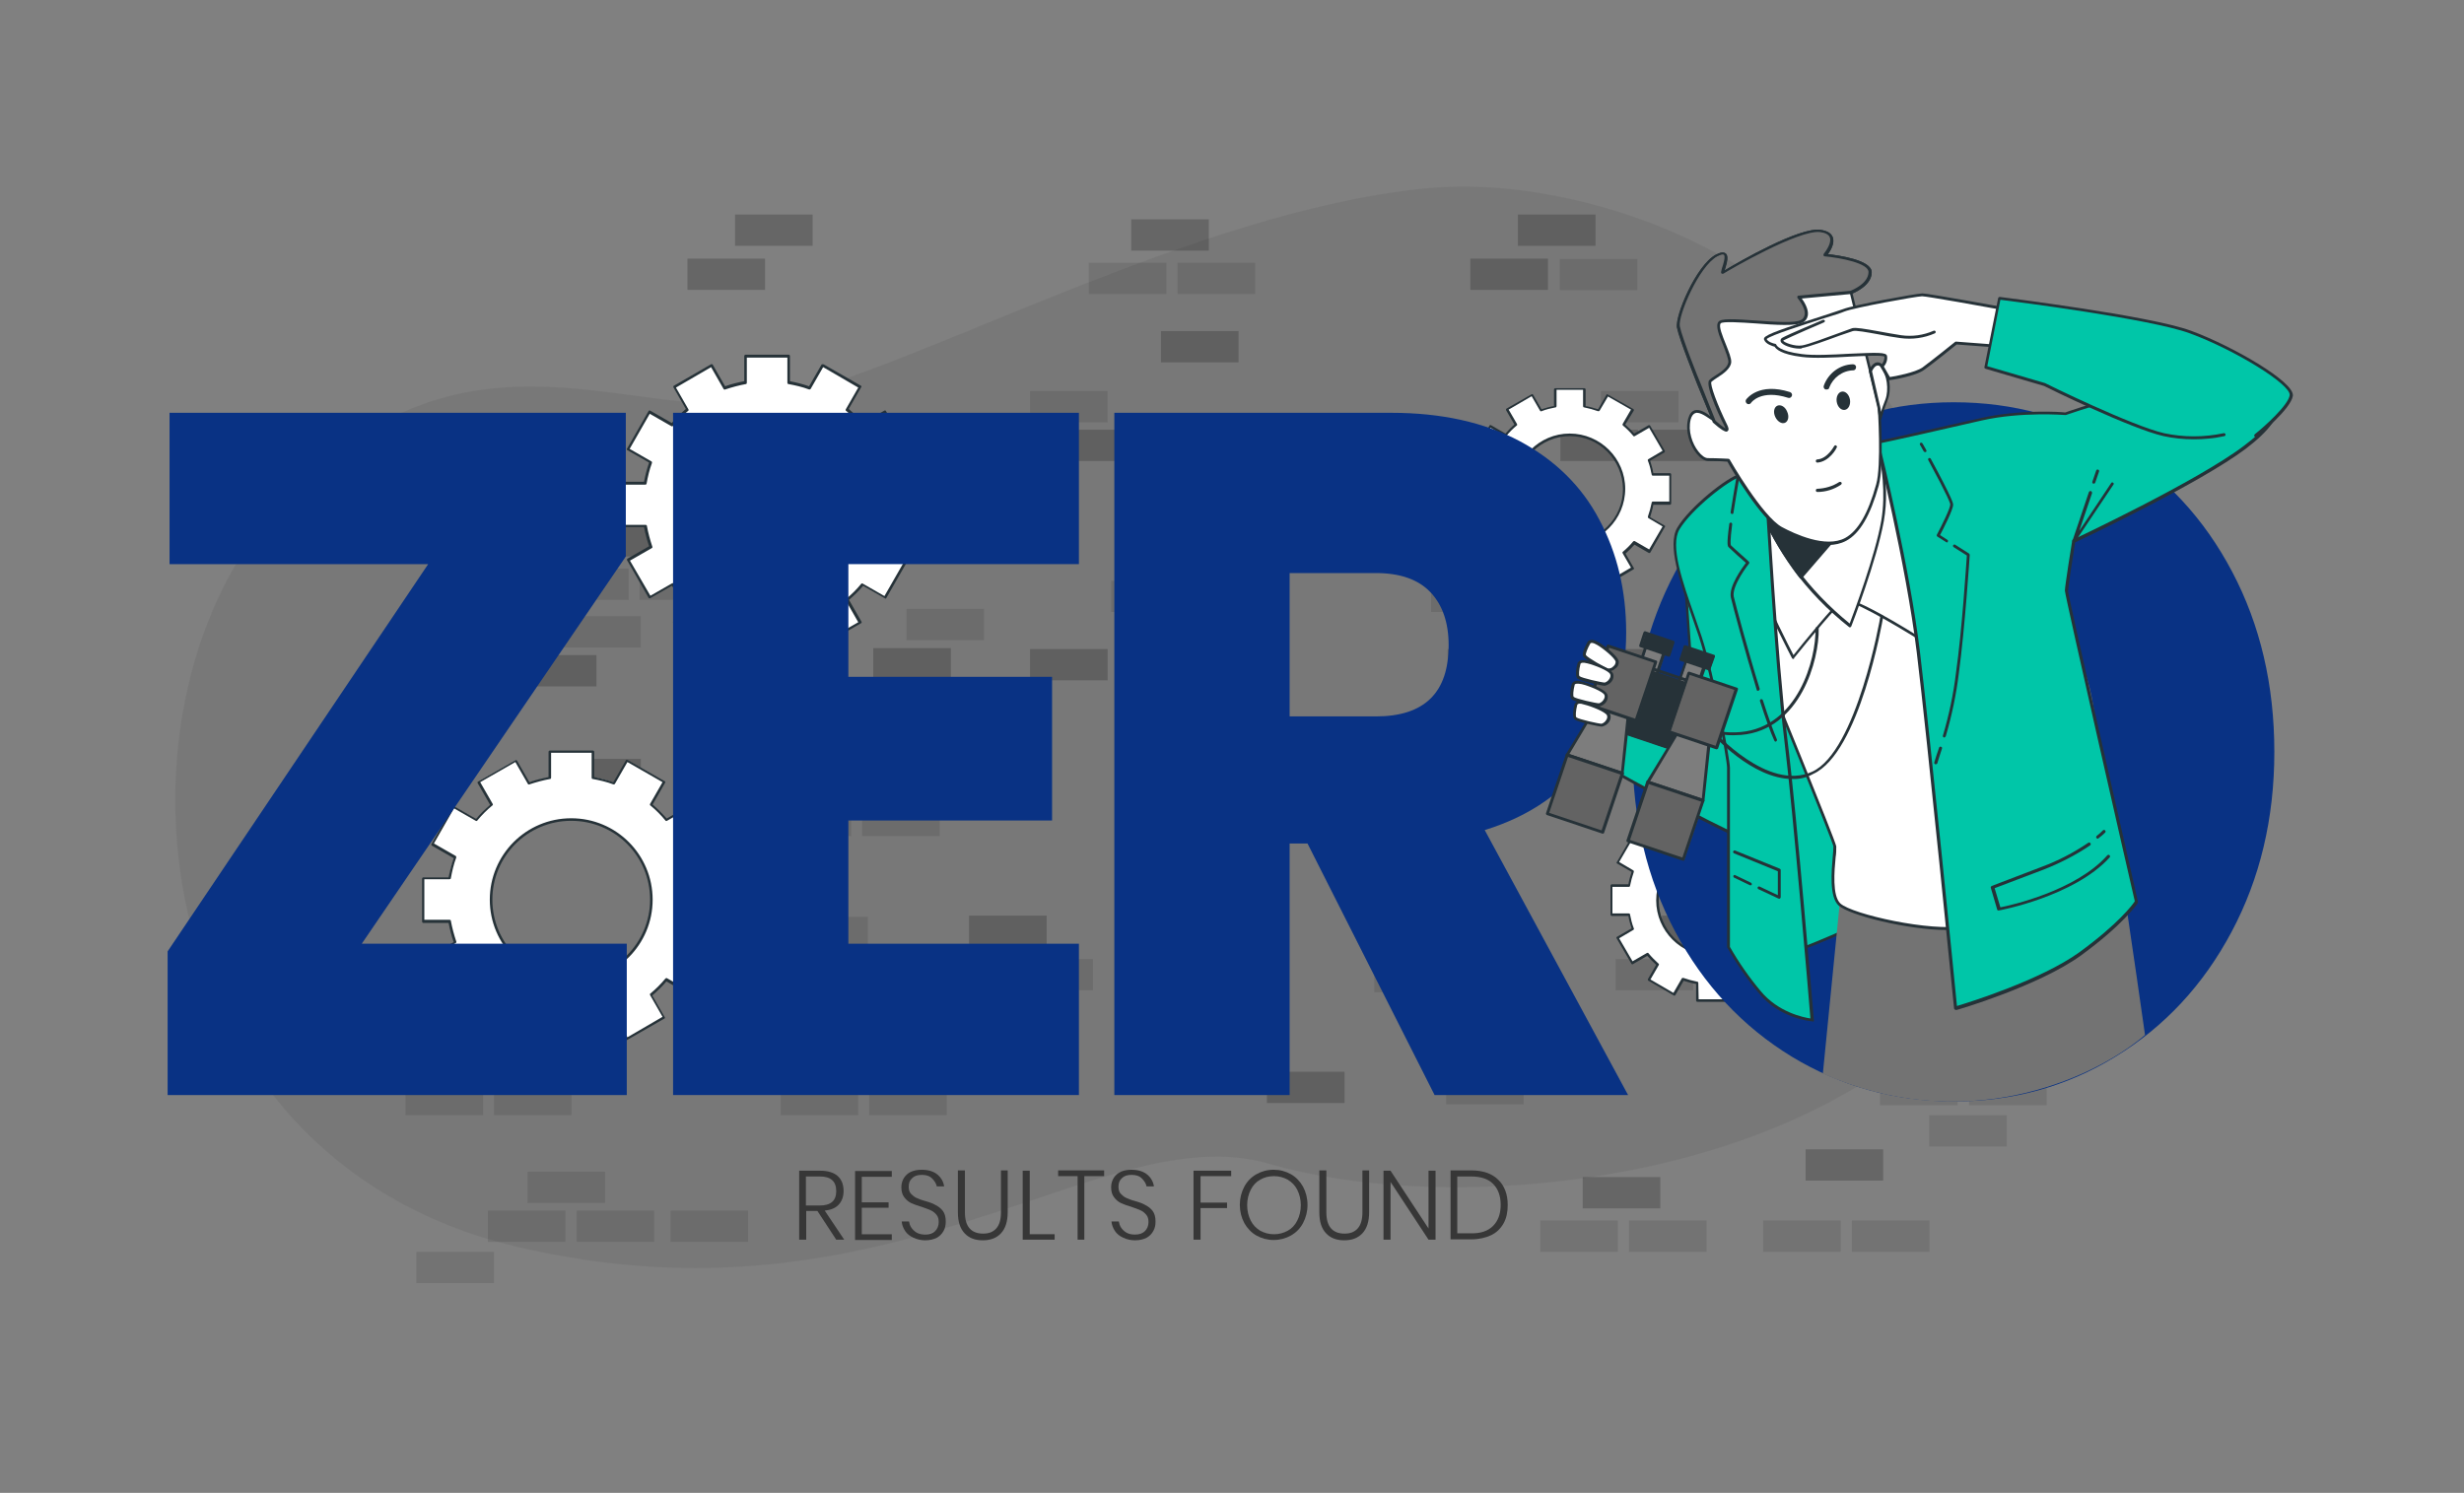
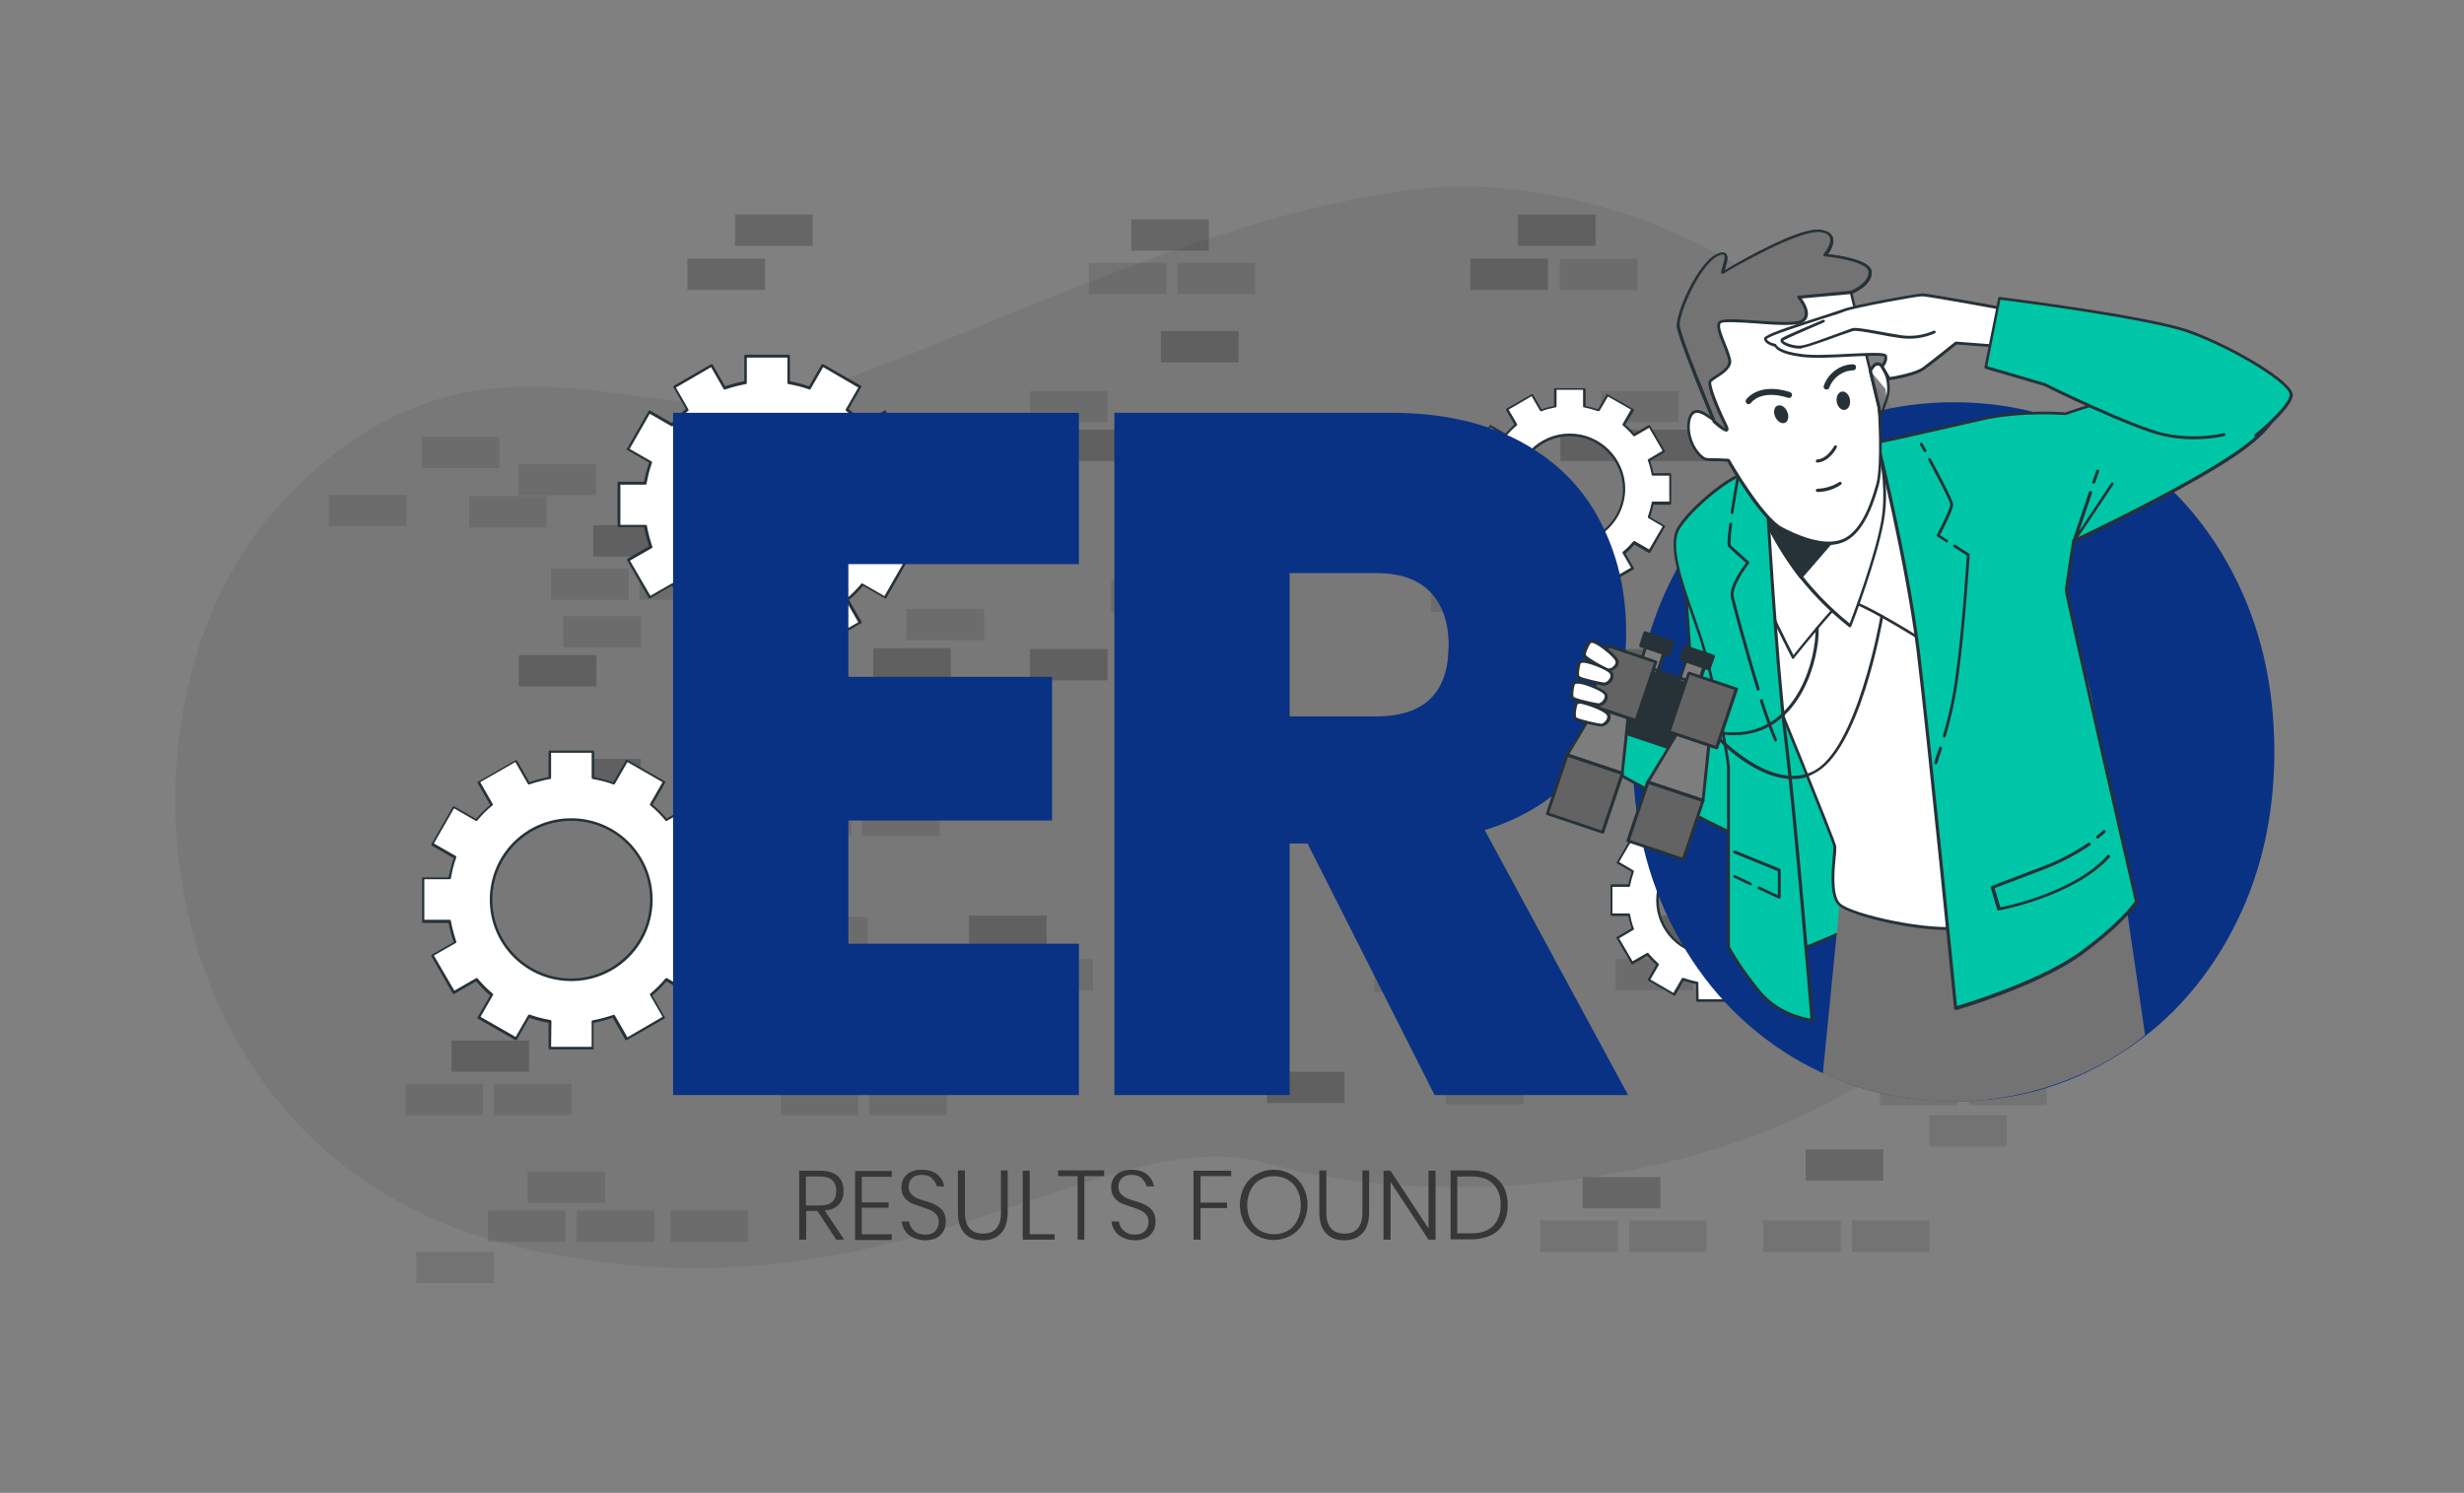
<svg xmlns="http://www.w3.org/2000/svg" version="1.1" id="Layer_1" x="0px" y="0px" viewBox="0 0 771.7 467.6" style="enable-background:new 0 0 771.7 467.6;" xml:space="preserve">
  <rect x="0" y="0" width="771.7" height="467.6" fill="#808080" stroke="none" />
  <style type="text/css">
	.st0{opacity:0.1;}
	.st1{fill:#373737;}
	.st2{opacity:0.1;fill:#373737;enable-background:new    ;}
	.st3{opacity:0.2;enable-background:new    ;}
	.st4{opacity:0.1;enable-background:new    ;}
	.st5{fill:#FFFFFF;}
	.st6{fill:#263238;}
	.st7{fill:#093284;}
	.st8{fill:#00C6A8;}
	.st9{fill:#737373;}
	.st10{fill:none;}
	.st11{fill:#7D7D7D;}
	.st12{fill:#636363;}
</style>
  <g id="freepik--background-simple--inject-13" class="st0">
    <path class="st1" d="M619.7,187.6c-13.3-60.3-59.5-108-122.5-124c-16.6-4.2-34.2-6.3-51.7-4.5c-71.6,7.4-157.1,55.6-201.4,65.7   s-96.3-30.3-155.2,31.8s-45.3,205.7,72.5,233.8c117.9,28.1,183.5-41.1,235.9-25.9c52.4,15.2,146.1,8.6,201.4-36.1   C631.4,301.8,631.2,240,619.7,187.6z" />
    <path class="st2" d="M619.7,187.6c-13.3-60.3-59.5-108-122.5-124c-16.6-4.2-34.2-6.3-51.7-4.5c-71.6,7.4-157.1,55.6-201.4,65.7   s-96.3-30.3-155.2,31.8s-45.3,205.7,72.5,233.8c117.9,28.1,183.5-41.1,235.9-25.9c52.4,15.2,146.1,8.6,201.4-36.1   C631.4,301.8,631.2,240,619.7,187.6z" />
  </g>
  <g id="freepik--Bricks--inject-13">
    <rect x="370.6" y="203.3" class="st3" width="24.3" height="9.8" />
    <rect x="361.3" y="168.3" class="st3" width="24.3" height="9.8" />
    <rect x="273.5" y="203" class="st3" width="24.3" height="9.8" />
    <rect x="308.7" y="134.6" class="st3" width="24.3" height="9.8" />
    <rect x="335.3" y="134.6" class="st3" width="24.3" height="9.8" />
    <rect x="231.9" y="275.7" class="st3" width="24.3" height="9.8" />
    <rect x="219.1" y="287.8" class="st3" width="24.3" height="9.8" />
    <rect x="348" y="181.9" class="st4" width="24.3" height="9.8" />
    <rect x="384.4" y="237.1" class="st4" width="24.3" height="9.8" />
    <rect x="242.3" y="252.1" class="st4" width="24.3" height="9.8" />
    <rect x="270" y="252.1" class="st4" width="24.3" height="9.8" />
    <rect x="272.3" y="238.3" class="st4" width="24.3" height="9.8" />
    <rect x="375.8" y="181.9" class="st4" width="24.3" height="9.8" />
    <rect x="363.6" y="103.7" class="st3" width="24.3" height="9.8" />
    <rect x="354.3" y="68.7" class="st3" width="24.3" height="9.8" />
    <rect x="341" y="82.3" class="st4" width="24.3" height="9.8" />
    <rect x="368.8" y="82.3" class="st4" width="24.3" height="9.8" />
    <rect x="303.5" y="286.8" class="st3" width="24.3" height="9.8" />
    <rect x="290.2" y="300.4" class="st4" width="24.3" height="9.8" />
    <rect x="318" y="300.4" class="st4" width="24.3" height="9.8" />
    <rect x="185.8" y="164.5" class="st3" width="24.3" height="9.8" />
    <rect x="172.6" y="178.1" class="st4" width="24.3" height="9.8" />
    <rect x="200.3" y="178.1" class="st4" width="24.3" height="9.8" />
    <rect x="176.4" y="237.7" class="st3" width="24.3" height="9.8" />
    <rect x="283.9" y="190.7" class="st4" width="24.3" height="9.8" />
    <rect x="247.5" y="287.2" class="st4" width="24.3" height="9.8" />
    <rect x="322.6" y="122.5" class="st4" width="24.3" height="9.8" />
    <rect x="162.5" y="205.2" class="st3" width="24.3" height="9.8" />
    <rect x="176.4" y="193" class="st4" width="24.3" height="9.8" />
    <rect x="238.2" y="133.9" class="st4" width="24.3" height="9.8" />
    <rect x="322.6" y="203.3" class="st3" width="24.3" height="9.8" />
    <rect x="453.4" y="203.3" class="st3" width="24.3" height="9.8" />
    <rect x="462.7" y="168.3" class="st3" width="24.3" height="9.8" />
    <rect x="550.5" y="203" class="st3" width="24.3" height="9.8" />
    <rect x="515.3" y="134.6" class="st3" width="24.3" height="9.8" />
    <rect x="488.7" y="134.6" class="st3" width="24.3" height="9.8" />
    <rect x="476" y="181.9" class="st4" width="24.3" height="9.8" />
    <rect x="439.5" y="237.1" class="st4" width="24.3" height="9.8" />
    <rect x="581.7" y="252.1" class="st4" width="24.3" height="9.8" />
    <rect x="554" y="252.1" class="st4" width="24.3" height="9.8" />
    <rect x="551.7" y="238.3" class="st4" width="24.3" height="9.8" />
    <rect x="448.2" y="181.9" class="st4" width="24.3" height="9.8" />
    <rect x="258.9" y="325.9" class="st3" width="24.3" height="9.8" />
    <rect x="272.2" y="339.5" class="st4" width="24.3" height="9.8" />
    <rect x="244.5" y="339.5" class="st4" width="24.3" height="9.8" />
    <rect x="141.4" y="325.9" class="st3" width="24.3" height="9.8" />
    <rect x="154.7" y="339.5" class="st4" width="24.3" height="9.8" />
    <rect x="127" y="339.5" class="st4" width="24.3" height="9.8" />
    <rect x="520.5" y="286.8" class="st3" width="24.3" height="9.8" />
    <rect x="533.8" y="300.4" class="st4" width="24.3" height="9.8" />
    <rect x="506" y="300.4" class="st4" width="24.3" height="9.8" />
    <rect x="540.1" y="190.7" class="st4" width="24.3" height="9.8" />
    <rect x="576.5" y="287.2" class="st4" width="24.3" height="9.8" />
    <rect x="458.1" y="301" class="st4" width="24.3" height="9.8" />
    <rect x="430.4" y="301" class="st4" width="24.3" height="9.8" />
    <rect x="396.8" y="335.7" class="st3" width="24.3" height="9.8" />
    <rect x="604.2" y="349.3" class="st4" width="24.3" height="9.8" />
    <rect x="604.2" y="324.2" class="st4" width="24.3" height="9.8" />
    <rect x="616.7" y="336.4" class="st4" width="24.3" height="9.8" />
    <rect x="588.8" y="336.4" class="st4" width="24.3" height="9.8" />
    <rect x="452.9" y="336.1" class="st4" width="24.3" height="9.8" />
    <rect x="495.7" y="368.7" class="st3" width="24.3" height="9.8" />
    <rect x="482.4" y="382.3" class="st4" width="24.3" height="9.8" />
    <rect x="510.2" y="382.3" class="st4" width="24.3" height="9.8" />
    <rect x="565.5" y="360" class="st3" width="24.3" height="9.8" />
    <rect x="552.2" y="382.3" class="st4" width="24.3" height="9.8" />
    <rect x="580" y="382.3" class="st4" width="24.3" height="9.8" />
    <rect x="130.4" y="392.1" class="st4" width="24.3" height="9.8" />
    <rect x="210" y="379.2" class="st4" width="24.3" height="9.8" />
    <rect x="165.2" y="367" class="st4" width="24.3" height="9.8" />
    <rect x="152.8" y="379.2" class="st4" width="24.3" height="9.8" />
    <rect x="180.6" y="379.2" class="st4" width="24.3" height="9.8" />
    <rect x="501.4" y="122.5" class="st4" width="24.3" height="9.8" />
    <rect x="488.5" y="81.1" class="st4" width="24.3" height="9.8" />
    <rect x="585.8" y="133.9" class="st4" width="24.3" height="9.8" />
    <rect x="501.4" y="203.3" class="st3" width="24.3" height="9.8" />
    <rect x="230.2" y="67.2" class="st3" width="24.3" height="9.8" />
    <rect x="132.1" y="136.8" class="st4" width="24.3" height="9.8" />
    <rect x="162.4" y="145.3" class="st4" width="24.3" height="9.8" />
    <rect x="103" y="155" class="st4" width="24.3" height="9.8" />
    <rect x="146.9" y="155.4" class="st4" width="24.3" height="9.8" />
    <rect x="215.3" y="81" class="st3" width="24.3" height="9.8" />
    <rect x="475.4" y="67.2" class="st3" width="24.3" height="9.8" />
    <rect x="460.5" y="81" class="st3" width="24.3" height="9.8" />
  </g>
  <g id="freepik--Gears--inject-13">
    <path class="st5" d="M286.7,164.7v-13.5h-8.2c-0.4-2.2-1-4.4-1.7-6.6l7.1-4.1l-6.7-11.6l-7.1,4.1c-1.5-1.7-3.1-3.3-4.8-4.8l4.1-7.1   l-11.7-6.7l-4.1,7.1c-2.1-0.8-4.3-1.4-6.6-1.7v-8.2h-13.5v8.2c-2.2,0.4-4.4,1-6.6,1.7l-4.1-7.1l-11.7,6.7l4.1,7.1   c-1.7,1.5-3.3,3.1-4.8,4.8l-7.1-4.1l-6.7,11.7l7.1,4.1c-0.8,2.1-1.4,4.3-1.7,6.6h-8.2v13.5h8.2c0.4,2.2,1,4.4,1.7,6.6l-7.1,4.1   l6.7,11.7l7.1-4.1c1.5,1.7,3.1,3.3,4.8,4.8l-4.1,7.1l11.7,6.7l4.1-7.1c2.1,0.8,4.3,1.4,6.6,1.7v8.3H247v-8.2c2.2-0.4,4.4-1,6.6-1.7   l4.1,7.1l11.7-6.7l-4.1-7.1c1.7-1.5,3.3-3.1,4.8-4.8l7.1,4.1l6.7-11.7l-7.1-4.1c0.8-2.1,1.4-4.3,1.7-6.6L286.7,164.7z M240.2,183.1   c-13.9,0-25.1-11.2-25.1-25.1c0-13.9,11.2-25.1,25.1-25.1c13.9,0,25.1,11.2,25.1,25.1c0,0,0,0,0,0   C265.4,171.9,254.1,183.1,240.2,183.1L240.2,183.1z" />
    <path class="st6" d="M247,204.9h-13.5c-0.2,0-0.4-0.2-0.4-0.4v-7.9c-2-0.4-4-0.9-6-1.6l-3.9,6.8c-0.1,0.2-0.4,0.2-0.5,0.1   l-11.7-6.7c-0.2-0.1-0.3-0.4-0.1-0.5l3.9-6.8c-1.6-1.3-3-2.8-4.4-4.4l-6.8,3.9c-0.1,0-0.2,0-0.3,0c-0.1,0-0.2-0.1-0.2-0.2   l-6.7-11.7c-0.1-0.2,0-0.4,0.1-0.5l6.8-3.9c-0.7-2-1.2-4-1.6-6h-7.9c-0.2,0-0.4-0.2-0.4-0.4v-13.4c0-0.2,0.2-0.4,0.4-0.4h7.9   c0.4-2,0.9-4,1.6-6l-6.8-3.9c-0.2-0.1-0.3-0.3-0.1-0.5l6.7-11.7c0-0.1,0.1-0.2,0.2-0.2c0.1,0,0.2,0,0.3,0l6.8,3.9   c1.3-1.6,2.8-3,4.4-4.4l-3.9-6.8c0-0.1,0-0.2,0-0.3c0-0.1,0.1-0.2,0.2-0.2l11.6-6.7c0.2-0.1,0.4,0,0.5,0.1l3.9,6.8   c1.9-0.7,4-1.2,6-1.6v-7.9c0-0.2,0.2-0.4,0.4-0.4H247c0.2,0,0.4,0.2,0.4,0.4v7.9c2,0.4,4,0.9,6,1.6l3.9-6.8   c0.1-0.1,0.2-0.1,0.3-0.1c0.1,0,0.2,0,0.3,0l11.7,6.7c0.2,0.1,0.3,0.3,0.1,0.5c0,0,0,0,0,0l-3.9,6.8c1.6,1.3,3,2.8,4.4,4.4l6.8-3.9   c0.1,0,0.2-0.1,0.3,0c0.1,0,0.2,0.1,0.2,0.2l6.7,11.7c0.1,0.2,0,0.4-0.1,0.5l-6.8,3.9c0.7,1.9,1.2,4,1.6,6h7.9   c0.2,0,0.4,0.2,0.4,0.4v13.5c0,0.2-0.2,0.4-0.4,0.4h-7.9c-0.4,2-0.9,4-1.6,6l6.8,3.9c0.1,0,0.2,0.1,0.2,0.2c0,0.1,0,0.2,0,0.3   l-6.7,11.7c-0.1,0.2-0.3,0.3-0.5,0.1c0,0,0,0,0,0l-6.8-3.9c-1.3,1.6-2.8,3-4.4,4.4l3.9,6.8c0.1,0.2,0.1,0.4-0.1,0.5c0,0,0,0,0,0   l-11.7,6.7c-0.1,0-0.2,0.1-0.3,0c-0.1,0-0.2-0.1-0.2-0.2l-3.9-6.8c-2,0.7-4,1.2-6,1.6v7.9C247.4,204.6,247.3,204.8,247,204.9   C247,204.9,247,204.9,247,204.9z M233.9,204.1h12.7v-7.8c0-0.2,0.1-0.4,0.3-0.4c2.2-0.4,4.4-1,6.5-1.7c0.2-0.1,0.4,0,0.5,0.2   l3.9,6.8l11-6.3l-3.9-6.8c-0.1-0.2-0.1-0.4,0.1-0.5c1.7-1.4,3.3-3,4.7-4.7c0.1-0.2,0.3-0.2,0.5-0.1l6.8,3.9l6.3-11l-6.8-3.9   c-0.2-0.1-0.2-0.3-0.2-0.5c0.8-2.1,1.3-4.3,1.7-6.5c0-0.2,0.2-0.3,0.4-0.3h7.8v-12.7h-7.8c-0.2,0-0.4-0.1-0.4-0.3   c-0.4-2.2-1-4.4-1.7-6.5c-0.1-0.2,0-0.4,0.2-0.5l6.8-3.9l-6.3-11l-6.8,3.9c-0.2,0.1-0.4,0.1-0.5-0.1c-1.4-1.7-3-3.3-4.7-4.7   c-0.2-0.1-0.2-0.3-0.1-0.5l3.9-6.8l-11-6.4l-3.9,6.8c-0.1,0.2-0.3,0.2-0.5,0.2c-2.1-0.8-4.3-1.3-6.5-1.7c-0.2,0-0.3-0.2-0.3-0.4   V112h-12.7v7.9c0,0.2-0.1,0.4-0.3,0.4c-2.2,0.4-4.4,1-6.5,1.7c-0.2,0.1-0.4,0-0.5-0.2l-3.9-6.8l-11,6.4l3.9,6.8   c0.1,0.2,0.1,0.4-0.1,0.5c-1.7,1.4-3.3,3-4.7,4.7c-0.1,0.1-0.3,0.2-0.5,0.1l-6.8-3.9l-6.3,11l6.8,3.9c0.2,0.1,0.2,0.3,0.2,0.5   c-0.8,2.1-1.3,4.3-1.7,6.5c0,0.2-0.2,0.3-0.4,0.3h-7.8v12.6h7.9c0.2,0,0.4,0.1,0.4,0.3c0.4,2.2,1,4.4,1.7,6.5   c0.1,0.2,0,0.4-0.2,0.5l-6.8,3.9l6.4,11l6.8-3.9c0.2-0.1,0.4-0.1,0.5,0.1c1.4,1.7,3,3.3,4.7,4.7c0.1,0.1,0.2,0.3,0.1,0.5l-3.9,6.8   l11,6.3l3.9-6.8c0.1-0.2,0.3-0.2,0.5-0.2c2.1,0.8,4.3,1.3,6.5,1.7c0.2,0,0.3,0.2,0.3,0.4L233.9,204.1z M240.2,183.5   c-14.1,0-25.5-11.4-25.5-25.5c0-14.1,11.4-25.5,25.5-25.5c14.1,0,25.5,11.4,25.5,25.5c0,0,0,0,0,0   C265.7,172.1,254.3,183.5,240.2,183.5z M240.2,133.3c-13.7,0-24.7,11.1-24.7,24.7c0,13.7,11.1,24.7,24.7,24.7   c13.7,0,24.7-11.1,24.7-24.7c0,0,0,0,0,0C264.9,144.4,253.9,133.3,240.2,133.3L240.2,133.3z" />
    <path class="st5" d="M225.4,288.5V275h-8.2c-0.4-2.2-1-4.4-1.7-6.6l7.1-4.1l-6.7-11.7l-7.1,4.1c-1.5-1.7-3.1-3.3-4.8-4.8l4.1-7.1   l-11.7-6.7l-4.1,7.1c-2.1-0.8-4.3-1.4-6.6-1.7v-8.2h-13.5v8.2c-2.2,0.4-4.4,1-6.6,1.7l-4.1-7.1l-11.7,6.7l4.1,7.1   c-1.7,1.5-3.3,3.1-4.8,4.8l-7.1-4.1l-6.7,11.7l7.1,4.1c-0.8,2.1-1.4,4.3-1.7,6.6h-8.2v13.5h8.2c0.4,2.2,1,4.4,1.7,6.6l-7.1,4.1   l6.7,11.7l7.1-4.1c1.5,1.7,3.1,3.3,4.8,4.8l-4.1,7.1l11.7,6.7l4.1-7.1c2.1,0.8,4.3,1.4,6.6,1.7v8.2h13.5V320c2.2-0.4,4.4-1,6.6-1.7   l4.1,7.1l11.7-6.7l-4.1-7.1c1.7-1.5,3.3-3.1,4.8-4.8l7.1,4.1l6.7-11.7l-7.1-4.1c0.8-2.1,1.4-4.3,1.7-6.6H225.4z M178.9,306.9   c-13.9,0-25.1-11.3-25.1-25.2c0-13.9,11.3-25.1,25.2-25.1c13.9,0,25.1,11.3,25.1,25.1C204.1,295.7,192.8,306.9,178.9,306.9   C179,306.9,178.9,306.9,178.9,306.9z" />
    <path class="st6" d="M185.7,328.7h-13.5c-0.2,0-0.4-0.2-0.4-0.4v-7.9c-2-0.4-4-0.9-6-1.6l-3.9,6.8c-0.1,0.1-0.1,0.2-0.2,0.2   c-0.1,0-0.2,0-0.3,0l-11.7-6.7c-0.2-0.1-0.3-0.3-0.1-0.5l3.9-6.8c-1.6-1.3-3-2.8-4.4-4.4l-6.8,3.9c-0.2,0.1-0.4,0-0.5-0.1   l-6.7-11.7c-0.1-0.1-0.1-0.2,0-0.3c0-0.1,0.1-0.2,0.2-0.2l6.8-3.9c-0.7-1.9-1.2-4-1.6-6h-7.9c-0.2,0-0.4-0.2-0.4-0.4v-13.5   c0-0.2,0.2-0.4,0.4-0.4h7.9c0.4-2,0.9-4,1.6-6l-6.8-3.9c-0.1-0.1-0.2-0.1-0.2-0.2c0-0.1,0-0.2,0-0.3l6.7-11.7   c0.1-0.2,0.3-0.2,0.5-0.1l6.8,3.9c1.3-1.6,2.8-3,4.4-4.4l-3.9-6.8c-0.1-0.2,0-0.4,0.1-0.5l11.7-6.7c0.2-0.1,0.4,0,0.5,0.1l3.9,6.8   c1.9-0.7,4-1.2,6-1.6v-7.9c0-0.2,0.2-0.4,0.4-0.4h13.5c0.2,0,0.4,0.2,0.4,0.4v7.9c2,0.4,4,0.9,6,1.6l3.9-6.8   c0.1-0.1,0.1-0.2,0.2-0.2c0.1,0,0.2,0,0.3,0l11.7,6.7c0.2,0.1,0.2,0.3,0.1,0.5l-3.9,6.8c1.6,1.4,3,2.8,4.4,4.4l6.8-3.9   c0.1-0.1,0.2-0.1,0.3,0c0.1,0,0.2,0.1,0.2,0.2l6.7,11.7c0.1,0.1,0.1,0.2,0,0.3c0,0.1-0.1,0.2-0.2,0.2l-6.8,3.9c0.7,2,1.2,4,1.6,6   h7.9c0.2,0,0.4,0.2,0.4,0.4v13.5c0,0.2-0.2,0.4-0.4,0.4h-7.9c-0.4,2-0.9,4-1.6,6l6.8,3.9c0.2,0.1,0.3,0.3,0.1,0.5l-6.7,11.7   c-0.1,0.2-0.3,0.3-0.5,0.1l-6.8-3.9c-1.3,1.6-2.8,3-4.4,4.4l3.9,6.8c0.1,0.1,0.1,0.2,0,0.3c0,0.1-0.1,0.2-0.2,0.2l-11.7,6.7   c-0.1,0.1-0.2,0.1-0.3,0c-0.1,0-0.2-0.1-0.2-0.2l-3.9-6.8c-1.9,0.7-4,1.2-6,1.6v7.9C186.1,328.5,185.9,328.7,185.7,328.7   C185.7,328.7,185.7,328.7,185.7,328.7z M172.6,327.9h12.7V320c0-0.2,0.1-0.4,0.3-0.4c2.2-0.4,4.4-1,6.5-1.7c0.2-0.1,0.4,0,0.5,0.2   l3.9,6.8l11-6.4l-3.9-6.8c-0.1-0.2-0.1-0.4,0.1-0.5c1.7-1.4,3.3-3,4.7-4.7c0.1-0.1,0.3-0.2,0.5-0.1l6.8,3.9l6.3-11l-6.8-3.9   c-0.2-0.1-0.2-0.3-0.2-0.5c0.8-2.1,1.3-4.3,1.7-6.5c0-0.2,0.2-0.3,0.4-0.3h7.8v-12.7h-7.8c-0.2,0-0.4-0.1-0.4-0.3   c-0.4-2.2-1-4.4-1.7-6.5c-0.1-0.2,0-0.4,0.2-0.5l6.8-3.9l-6.3-11l-6.8,3.9c-0.2,0.1-0.4,0.1-0.5-0.1c-1.4-1.7-3-3.3-4.7-4.7   c-0.2-0.1-0.2-0.3-0.1-0.5l3.9-6.8l-11-6.3l-3.9,6.8c-0.1,0.2-0.3,0.2-0.5,0.2c-2.1-0.8-4.3-1.3-6.5-1.7c-0.2,0-0.3-0.2-0.3-0.4   v-7.8h-12.7v7.8c0,0.2-0.1,0.4-0.3,0.4c-2.2,0.4-4.4,1-6.5,1.7c-0.2,0.1-0.4,0-0.5-0.2l-3.9-6.8l-11,6.3l3.9,6.8   c0.1,0.2,0.1,0.4-0.1,0.5c-1.7,1.4-3.3,3-4.7,4.7c-0.1,0.2-0.3,0.2-0.5,0.1l-6.8-3.9l-6.3,11l6.8,3.9c0.2,0.1,0.2,0.3,0.2,0.5   c-0.8,2.1-1.3,4.3-1.7,6.5c0,0.2-0.2,0.3-0.4,0.3h-7.9v12.7h7.9c0.2,0,0.4,0.1,0.4,0.3c0.4,2.2,1,4.4,1.7,6.5   c0.1,0.2,0,0.4-0.2,0.5l-6.8,3.9l6.4,11l6.8-3.9c0.2-0.1,0.4-0.1,0.5,0.1c1.4,1.7,3,3.3,4.7,4.7c0.1,0.1,0.2,0.3,0.1,0.5l-3.9,6.8   l11,6.3l3.9-6.8c0.1-0.2,0.3-0.2,0.5-0.2c2.1,0.8,4.3,1.3,6.5,1.7c0.2,0,0.3,0.2,0.3,0.4L172.6,327.9z M178.9,307.3   c-14.1,0-25.5-11.4-25.5-25.5c0-14.1,11.4-25.5,25.5-25.5c14.1,0,25.5,11.4,25.5,25.5c0,0,0,0,0,0   C204.4,295.9,193,307.3,178.9,307.3z M178.9,257.1c-13.7,0-24.7,11.1-24.7,24.7c0,13.7,11.1,24.7,24.7,24.7s24.7-11.1,24.7-24.7   c0,0,0,0,0,0C203.6,268.1,192.6,257.1,178.9,257.1L178.9,257.1z" />
    <path class="st5" d="M567.5,286.6v-9.1H562c-0.3-1.5-0.7-3-1.2-4.4l4.8-2.8l-4.6-7.9l-4.8,2.8c-1-1.2-2.1-2.3-3.2-3.2l2.7-4.8   l-7.9-4.5l-2.8,4.8c-1.4-0.5-2.9-0.9-4.4-1.2v-5.5h-9.1v5.5c-1.5,0.3-3,0.7-4.4,1.2l-2.8-4.8l-7.9,4.5l2.8,4.8   c-1.2,1-2.3,2.1-3.2,3.2l-4.8-2.8l-4.5,7.9l4.8,2.8c-0.5,1.4-0.9,2.9-1.2,4.4h-5.5v9.1h5.5c0.3,1.5,0.7,3,1.2,4.4l-4.8,2.8l4.6,7.9   l4.8-2.8c1,1.2,2.1,2.3,3.2,3.2l-2.8,4.8l7.9,4.6l2.8-4.8c1.4,0.5,2.9,0.9,4.4,1.2v5.5h9.1v-5.5c1.5-0.3,3-0.7,4.4-1.2l2.8,4.8   l7.9-4.6l-2.8-4.8c1.2-1,2.3-2.1,3.2-3.2l4.8,2.8l4.6-7.9l-4.8-2.8c0.5-1.4,0.9-2.9,1.2-4.4L567.5,286.6z M536.1,299   c-9.4,0-17-7.6-17-17c0-9.4,7.6-17,17-17c9.4,0,17,7.6,17,17C553.1,291.4,545.5,299,536.1,299L536.1,299z" />
    <path class="st6" d="M540.7,313.8h-9.1c-0.2,0-0.4-0.2-0.4-0.4v-5.2c-1.3-0.2-2.6-0.6-3.9-1l-2.6,4.5c-0.1,0.2-0.4,0.2-0.5,0.1   l-7.9-4.6c-0.1,0-0.2-0.1-0.2-0.2c0-0.1,0-0.2,0-0.3l2.6-4.5c-1-0.9-1.9-1.8-2.8-2.8l-4.5,2.6c-0.1,0.1-0.2,0.1-0.3,0   c-0.1,0-0.2-0.1-0.2-0.2l-4.6-7.9c-0.1-0.1-0.1-0.2,0-0.3c0-0.1,0.1-0.2,0.2-0.2l4.5-2.6c-0.4-1.3-0.8-2.5-1-3.9h-5.2   c-0.2,0-0.4-0.2-0.4-0.4v-9.1c0-0.2,0.2-0.4,0.4-0.4h5.2c0.2-1.3,0.6-2.6,1-3.9l-4.5-2.6c-0.2-0.1-0.3-0.3-0.1-0.5l4.6-7.9   c0.1-0.1,0.1-0.2,0.2-0.2c0.1,0,0.2,0,0.3,0l4.5,2.6c0.9-1,1.8-1.9,2.8-2.8l-2.6-4.5c-0.1-0.2,0-0.4,0.1-0.5l7.9-4.6   c0.1,0,0.2-0.1,0.3,0c0.1,0,0.2,0.1,0.2,0.2l2.6,4.5c1.3-0.4,2.5-0.8,3.9-1v-5.2c0-0.2,0.2-0.4,0.4-0.4h9.1c0.2,0,0.4,0.2,0.4,0.4   v5.2c1.3,0.2,2.6,0.6,3.9,1l2.6-4.5c0.1-0.1,0.1-0.2,0.2-0.2c0.1,0,0.2,0,0.3,0l7.9,4.6c0.1,0.1,0.2,0.1,0.2,0.2c0,0.1,0,0.2,0,0.3   l-2.6,4.5c1,0.9,1.9,1.8,2.8,2.8l4.5-2.6c0.2-0.1,0.4-0.1,0.5,0.1c0,0,0,0,0,0l4.6,7.9c0.1,0.2,0.1,0.4-0.1,0.5c0,0,0,0,0,0   l-4.5,2.6c0.4,1.3,0.8,2.5,1,3.9h5.2c0.2,0,0.4,0.2,0.4,0.4v9.1c0,0.2-0.2,0.4-0.4,0.4h-5.2c-0.2,1.3-0.6,2.6-1,3.9l4.5,2.6   c0.1,0,0.2,0.1,0.2,0.2c0,0.1,0,0.2,0,0.3l-4.6,7.9c-0.1,0.2-0.3,0.3-0.5,0.1l-4.6-2.6c-0.9,1-1.8,2-2.8,2.8l2.6,4.5   c0.1,0.2,0,0.4-0.1,0.5l-7.9,4.5c-0.2,0.1-0.4,0.1-0.5-0.1c0,0,0,0,0,0l-2.6-4.5c-1.3,0.4-2.5,0.8-3.9,1v5.2   C541.1,313.6,540.9,313.8,540.7,313.8z M532,313h8.3v-5.1c0-0.2,0.1-0.4,0.3-0.4c1.5-0.3,2.9-0.6,4.4-1.2c0.2-0.1,0.4,0,0.5,0.2   l2.6,4.4l7.2-4.2l-2.6-4.5c-0.1-0.2-0.1-0.4,0.1-0.5c1.1-1,2.2-2,3.1-3.1c0.1-0.1,0.3-0.2,0.5-0.1l4.5,2.6l4.2-7.2l-4.4-2.6   c-0.2-0.1-0.2-0.3-0.2-0.5c0.5-1.4,0.9-2.9,1.2-4.4c0-0.2,0.2-0.3,0.4-0.3h5.1v-8.3h-5.1c-0.2,0-0.4-0.1-0.4-0.3   c-0.3-1.5-0.6-2.9-1.2-4.4c-0.1-0.2,0-0.4,0.2-0.5l4.4-2.6l-4.2-7.2l-4.5,2.6c-0.2,0.1-0.4,0.1-0.5-0.1c-1-1.1-2-2.2-3.1-3.2   c-0.2-0.1-0.2-0.3-0.1-0.5l2.6-4.5l-7.2-4.2l-2.6,4.4c-0.1,0.2-0.3,0.2-0.5,0.2c-1.4-0.5-2.9-0.9-4.4-1.2c-0.2,0-0.3-0.2-0.3-0.4   v-5.1H532v5.1c0,0.2-0.1,0.4-0.3,0.4c-1.5,0.3-2.9,0.7-4.4,1.2c-0.2,0.1-0.4,0-0.5-0.2l-2.6-4.4l-7.2,4.2l2.6,4.5   c0.1,0.2,0.1,0.4-0.1,0.5c-1.2,1-2.2,2-3.2,3.2c-0.1,0.1-0.3,0.2-0.5,0.1l-4.5-2.6l-4.2,7.2l4.4,2.6c0.2,0.1,0.2,0.3,0.2,0.5   c-0.5,1.4-0.9,2.9-1.2,4.4c0,0.2-0.2,0.3-0.4,0.3h-5.1v8.3h5.1c0.2,0,0.4,0.1,0.4,0.3c0.3,1.5,0.6,2.9,1.2,4.4   c0.1,0.2,0,0.4-0.2,0.5l-4.4,2.6l4.2,7.2l4.5-2.6c0.2-0.1,0.4-0.1,0.5,0.1c1,1.2,2,2.2,3.1,3.2c0.2,0.1,0.2,0.3,0.1,0.5l-2.6,4.5   l7.2,4.2l2.6-4.5c0.1-0.2,0.3-0.2,0.5-0.2c1.4,0.5,2.9,0.9,4.4,1.2c0.2,0,0.3,0.2,0.3,0.4L532,313z M536.1,299.4   c-9.6,0-17.4-7.8-17.4-17.4c0-9.6,7.8-17.4,17.4-17.4c9.6,0,17.4,7.8,17.4,17.4C553.5,291.6,545.7,299.4,536.1,299.4L536.1,299.4z    M536.1,265.5c-9.1,0-16.6,7.4-16.6,16.6c0,9.1,7.4,16.6,16.6,16.6c9.1,0,16.6-7.4,16.6-16.6c0,0,0,0,0,0   C552.7,272.9,545.3,265.5,536.1,265.5L536.1,265.5z" />
    <path class="st5" d="M523,157.7v-9.1h-5.5c-0.3-1.5-0.7-3-1.2-4.4l4.8-2.8l-4.5-7.9l-4.8,2.8c-1-1.2-2.1-2.3-3.2-3.2l2.8-4.8   l-7.9-4.6l-2.8,4.8c-1.4-0.5-2.9-0.9-4.4-1.2v-5.5h-9.1v5.5c-1.5,0.3-3,0.7-4.4,1.2l-2.8-4.8l-7.9,4.6l2.8,4.8   c-1.2,1-2.2,2.1-3.2,3.2l-4.8-2.8l-4.6,7.9l4.8,2.8c-0.5,1.4-0.9,2.9-1.2,4.4h-5.5v9.1h5.5c0.3,1.5,0.7,3,1.2,4.4l-4.8,2.8l4.6,7.9   l4.8-2.8c1,1.2,2.1,2.2,3.2,3.2l-2.8,4.8l7.9,4.6l2.8-4.8c1.4,0.5,2.9,0.9,4.4,1.2v5.5h9.1v-5.5c1.5-0.3,3-0.7,4.4-1.2l2.8,4.8   l7.9-4.5l-2.8-4.8c1.2-1,2.2-2.1,3.2-3.2l4.8,2.8l4.6-7.9l-4.8-2.8c0.5-1.4,0.9-2.9,1.2-4.4H523z M491.7,170.1c-9.4,0-17-7.6-17-17   c0-9.4,7.6-17,17-17c9.4,0,17,7.6,17,17c0,0,0,0,0,0C508.6,162.5,501,170.1,491.7,170.1z" />
    <path class="st6" d="M496.2,184.9h-9.1c-0.2,0-0.4-0.2-0.4-0.4v-5.2c-1.3-0.2-2.6-0.6-3.9-1l-2.6,4.5c-0.1,0.2-0.3,0.3-0.5,0.1   c0,0,0,0,0,0l-7.9-4.5c-0.1-0.1-0.2-0.1-0.2-0.2c0-0.1,0-0.2,0-0.3l2.6-4.5c-1-0.9-2-1.8-2.8-2.8l-4.5,2.6c-0.1,0.1-0.2,0.1-0.3,0   c-0.1,0-0.2-0.1-0.2-0.2l-4.5-7.9c-0.1-0.1-0.1-0.2,0-0.3c0-0.1,0.1-0.2,0.2-0.2l4.5-2.6c-0.4-1.3-0.8-2.5-1-3.9h-5.2   c-0.2,0-0.4-0.2-0.4-0.4v-9.1c0-0.2,0.2-0.4,0.4-0.4h5.2c0.2-1.3,0.6-2.6,1-3.9l-4.5-2.6c-0.2-0.1-0.3-0.3-0.1-0.5c0,0,0,0,0,0   l4.5-7.9c0.1-0.2,0.4-0.2,0.5-0.1l4.5,2.6c0.9-1,1.8-2,2.8-2.8l-2.6-4.5c-0.1-0.2,0-0.4,0.1-0.5l7.9-4.5c0.1-0.1,0.2-0.1,0.3,0   c0.1,0,0.2,0.1,0.2,0.2l2.6,4.5c1.3-0.4,2.5-0.8,3.9-1v-5.2c0-0.2,0.2-0.4,0.4-0.4h9.1c0.2,0,0.4,0.2,0.4,0.4v5.2   c1.3,0.2,2.6,0.6,3.9,1l2.6-4.5c0.1-0.2,0.3-0.3,0.5-0.1c0,0,0,0,0,0l7.9,4.5c0.1,0.1,0.2,0.1,0.2,0.2c0,0.1,0,0.2,0,0.3L509,133   c1,0.9,2,1.8,2.8,2.8l4.5-2.6c0.2-0.1,0.4,0,0.5,0.1l4.6,7.9c0.1,0.2,0,0.4-0.1,0.5l-4.5,2.6c0.4,1.3,0.8,2.5,1,3.9h5.2   c0.2,0,0.4,0.2,0.4,0.4v9.1c0,0.2-0.2,0.4-0.4,0.4h-5.2c-0.2,1.3-0.6,2.6-1,3.9l4.5,2.6c0.2,0.1,0.3,0.3,0.1,0.5c0,0,0,0,0,0   l-4.5,7.9c-0.1,0.1-0.1,0.2-0.2,0.2c-0.1,0-0.2,0-0.3,0l-4.5-2.6c-0.9,1-1.8,1.9-2.8,2.8l2.6,4.5c0.1,0.1,0.1,0.2,0,0.3   c0,0.1-0.1,0.2-0.2,0.2l-7.9,4.6c-0.1,0-0.2,0-0.3,0c-0.1,0-0.2-0.1-0.2-0.2l-2.6-4.5c-1.3,0.4-2.5,0.8-3.9,1v5.2   C496.6,184.7,496.4,184.9,496.2,184.9z M487.5,184.1h8.3V179c0-0.2,0.1-0.4,0.3-0.4c1.5-0.3,2.9-0.7,4.4-1.2c0.2-0.1,0.4,0,0.5,0.2   l2.6,4.4l7.2-4.2l-2.6-4.5c-0.1-0.2-0.1-0.4,0.1-0.5c1.2-1,2.2-2,3.2-3.2c0.1-0.1,0.3-0.2,0.5-0.1l4.5,2.6l4.2-7.2l-4.4-2.6   c-0.2-0.1-0.2-0.3-0.2-0.5c0.5-1.4,0.9-2.9,1.2-4.4c0-0.2,0.2-0.3,0.4-0.3h5.1V149h-5.1c-0.2,0-0.4-0.1-0.4-0.3   c-0.3-1.5-0.6-2.9-1.2-4.4c-0.1-0.2,0-0.4,0.2-0.5l4.4-2.6l-4.2-7.2l-4.5,2.6c-0.2,0.1-0.4,0.1-0.5-0.1c-1-1.2-2-2.2-3.2-3.2   c-0.1-0.1-0.2-0.3-0.1-0.5l2.6-4.5l-7.2-4.1l-2.6,4.4c-0.1,0.2-0.3,0.2-0.5,0.2c-1.4-0.5-2.9-0.9-4.4-1.2c-0.2,0-0.3-0.2-0.3-0.4   v-5.1h-8.3v5.1c0,0.2-0.1,0.4-0.3,0.4c-1.5,0.3-2.9,0.6-4.4,1.2c-0.2,0.1-0.4,0-0.5-0.2l-2.6-4.5l-7.2,4.2l2.6,4.5   c0.1,0.2,0.1,0.4-0.1,0.5c-1.2,1-2.2,2-3.2,3.2c-0.1,0.1-0.3,0.2-0.5,0.1l-4.5-2.6l-4.2,7.2l4.4,2.6c0.2,0.1,0.2,0.3,0.2,0.5   c-0.5,1.4-0.9,2.9-1.2,4.4c0,0.2-0.2,0.3-0.4,0.3h-5.1v8.3h5.1c0.2,0,0.4,0.1,0.4,0.3c0.3,1.5,0.7,3,1.2,4.4c0.1,0.2,0,0.4-0.2,0.5   l-4.5,2.6l4.2,7.2l4.5-2.6c0.2-0.1,0.4-0.1,0.5,0.1c1,1.2,2,2.2,3.2,3.2c0.1,0.1,0.2,0.3,0.1,0.5l-2.6,4.5l7.2,4.2l2.6-4.4   c0.1-0.2,0.3-0.2,0.5-0.2c1.4,0.5,2.9,0.9,4.4,1.2c0.2,0,0.3,0.2,0.3,0.4L487.5,184.1z M491.7,170.5c-9.6,0-17.4-7.8-17.4-17.3   c0-9.6,7.8-17.4,17.3-17.4c9.6,0,17.4,7.8,17.4,17.3c0,0,0,0,0,0C509,162.7,501.2,170.5,491.7,170.5z M491.7,136.6   c-9.1,0-16.6,7.4-16.6,16.6c0,9.1,7.4,16.6,16.6,16.6c9.1,0,16.6-7.4,16.6-16.6c0,0,0,0,0,0C508.2,144,500.8,136.6,491.7,136.6z" />
  </g>
  <g>
-     <path class="st7" d="M113.3,295.6h83V343H52.5v-45l81.6-121.3H53.1v-47.4H196v45L113.3,295.6z" />
    <path class="st7" d="M265.7,176.7V212h63.8v45h-63.8v38.6h72.2V343H210.8V129.3h127.1v47.4H265.7z" />
    <path class="st7" d="M449.3,343l-39.8-78.8h-5.6V343H349V129.3h86.7c15.8,0,29.2,3,40.3,8.9c11,5.9,19.4,14.1,24.9,24.6   c5.6,10.5,8.4,22.2,8.4,35.3c0,14.9-3.8,27.8-11.4,38.8c-7.6,11-18.6,18.7-32.9,23.1l44.9,83H449.3z M403.9,224.4h27   c15.2,0,22.8-7.4,22.8-22.3c0-7-1.9-12.6-5.7-16.6c-3.8-4-9.5-6-17.1-6h-27V224.4z" />
    <path class="st7" d="M662.9,140c15.3,9.4,27.4,22.4,36.2,39.1c8.8,16.7,13.2,35.5,13.2,56.4c0,20.9-4.5,39.7-13.4,56.4   c-8.9,16.7-21,29.7-36.4,39.1c-15.3,9.4-32.2,14-50.6,14c-18.4,0-35.3-4.7-50.7-14c-15.4-9.4-27.6-22.4-36.5-39.1   c-8.9-16.7-13.4-35.5-13.4-56.4c0-20.9,4.5-39.7,13.4-56.4c8.9-16.7,21.1-29.7,36.5-39.1c15.4-9.4,32.3-14,50.7-14   C630.6,126,647.6,130.7,662.9,140z M579.2,195.6c-8,9.8-12,23.1-12,40c0,16.5,4,29.7,12,39.5c8,9.9,18.9,14.8,32.9,14.8   c13.7,0,24.6-4.9,32.6-14.8c8-9.9,12-23,12-39.5c0-16.9-3.9-30.2-11.8-40c-7.9-9.8-18.8-14.6-32.7-14.6   C598.1,180.9,587.1,185.8,579.2,195.6z" />
  </g>
  <g id="freepik--Character--inject-13">
    <path class="st8" d="M527.5,179l3.5,49.9l-21.6-10.1l-5.5,21.9c0,0,46.4,25.9,51,25.1c4.6-0.9-6.9-101.8-6.9-101.8L527.5,179z" />
    <path class="st6" d="M554.7,266.3c-5.9,0-46.4-22.5-51-25.2c-0.2-0.1-0.3-0.3-0.2-0.5l5.5-21.9c0.1-0.2,0.3-0.4,0.6-0.3   c0,0,0.1,0,0.1,0l20.9,9.7l-3.4-49.1c0-0.2,0.1-0.3,0.2-0.4l20.5-15c0.1-0.1,0.3-0.1,0.5-0.1c0.1,0.1,0.3,0.2,0.3,0.4   c0,0.3,2.9,25.5,5.2,50.6c4.7,51.1,2.3,51.5,1.4,51.7L554.7,266.3z M504.4,240.5c18.6,10.4,47.2,25.5,50.4,24.8   c2.8-2.1-2.9-62.4-7.2-100.4L528,179.2l3.4,49.6c0,0.2-0.1,0.3-0.2,0.4c-0.1,0.1-0.3,0.1-0.5,0l-21.1-9.8L504.4,240.5z" />
    <path class="st8" d="M558.7,299.3c0,0,24.9-8.6,34.6-16.7c9.7-8.2-41.2-107-41.2-107S552.9,266.3,558.7,299.3z" />
    <path class="st6" d="M558.7,299.8c-0.1,0-0.2,0-0.2-0.1c-0.1-0.1-0.2-0.2-0.2-0.3c-5.8-32.7-6.6-122.9-6.6-123.8   c0-0.2,0.1-0.4,0.4-0.5c0.2-0.1,0.4,0,0.5,0.2c2.1,4,51,99.2,41.1,107.5c-9.7,8.1-34.5,16.7-34.8,16.8   C558.8,299.8,558.7,299.8,558.7,299.8z M552.5,177.6c0.1,13.4,1.3,90.8,6.5,121.1c3.6-1.3,25.2-9.1,33.9-16.5   C600.6,275.9,567.2,206.2,552.5,177.6z" />
    <path class="st9" d="M570.9,336.3l5.2-52.6c0-0.2,0.1-0.3,0.3-0.4c0.1-0.1,0.3-0.1,0.5,0c4.7,3.2,25.5,8,36.3,6.9h0.1   c5.1,0,9.2-1.2,12.2-3.5l0.1-0.1c15.3-5.8,33.9-15.3,34.1-18.5c0-0.1,0-0.2,0-0.3c0-0.3,0.1-0.5,0.4-0.5l2.9-0.4   c0.3,0,0.5,0.1,0.5,0.4c0,0.3,5.1,34.1,8.3,56.9C654.2,339.1,614.3,355.6,570.9,336.3z M590.9,309.6L590.9,309.6z" />
    <path class="st5" d="M551.3,206.8c0,0,23.1,56.3,23.3,58.4s-2.3,14.8,1.4,18.2c3.7,3.4,28.5,9.1,39,7.1c10.5-2,44.7-17.4,45-22.2   c0.3-4.8-33.9-99.4-38.2-110.8s-21.6-15.4-33.3-14.2s-39.9,8.5-45,15.7C538.5,166,551.3,206.8,551.3,206.8z" />
    <path class="st6" d="M609.7,291.3c-12,0-30.6-4.6-33.9-7.7c-2.9-2.7-2.2-10.6-1.8-15.3c0.1-1.1,0.2-2.1,0.2-3.2   c-0.3-1.7-16.9-42.6-23.3-58.3l0,0c-0.5-1.7-12.8-41-7.6-48.2c5.4-7.5,34.5-14.8,45.3-15.8c11.4-1.1,29.3,2.7,33.8,14.5   c3.7,9.8,38.5,105.9,38.2,111c-0.3,5.4-35.2,20.7-45.4,22.6C613.4,291.3,611.5,291.4,609.7,291.3z M551.7,206.6   c2.4,5.9,23.1,56.5,23.4,58.5c0,1.1,0,2.3-0.2,3.4c-0.4,4.2-1.1,12.1,1.5,14.5c3.7,3.4,28.4,8.9,38.6,7   c11.5-2.2,44.4-17.5,44.6-21.8c0.3-4.6-33.3-97.8-38.1-110.6c-4.3-11.4-21.8-15-32.8-14c-12,1.2-39.8,8.7-44.7,15.5   S551.4,205.5,551.7,206.6z" />
    <path class="st5" d="M553.3,154.4c0,0-2.8,25.9-1.1,31.3c1.7,5.4,9.5,20.3,9.5,20.3s13-16.3,15.6-18c2.5-1.7,26.2,13.4,26.2,13.4   s0.8-16.2-2.6-29.6c-3.4-13.4-9.4-27.9-11.4-30.5c-2-2.6-2,6.8-9.4,13.1S553.3,154.4,553.3,154.4z" />
    <path class="st6" d="M561.6,206.4L561.6,206.4c-0.2,0-0.3-0.1-0.4-0.3c-0.3-0.6-7.8-15-9.5-20.4c-1.7-5.4,1-30.5,1.1-31.5   c0-0.1,0.1-0.3,0.2-0.3c0.1-0.1,0.3-0.1,0.4-0.1c0.2,0.1,19.2,6.1,26.3,0.1c4-3.4,5.8-7.8,7-10.6c0.8-1.9,1.2-2.9,2-3   c0.4,0,0.9,0.2,1.1,0.6c2.1,2.8,8.1,17.6,11.5,30.6c3.4,13.3,2.6,29.6,2.6,29.8c0,0.2-0.1,0.3-0.3,0.4c-0.1,0.1-0.3,0.1-0.5,0   c-11.5-7.3-24.2-14.3-25.7-13.4c-2,1.3-11,12.2-15.5,17.8C561.9,206.4,561.8,206.4,561.6,206.4z M553.7,155   c-0.4,3.8-2.6,25.7-1.1,30.6c1.5,4.7,7.6,16.7,9.1,19.6c2.3-2.9,12.9-16,15.2-17.5c2.6-1.7,20.8,9.6,26,12.9   c0.1-3.4,0.4-17.2-2.6-28.7c-3.5-13.8-9.4-27.9-11.3-30.3c-0.2-0.2-0.3-0.3-0.3-0.3c-0.5,0.7-0.9,1.6-1.2,2.5   c-1.1,2.8-3,7.4-7.2,11C573.4,160.6,557,156,553.7,155z" />
    <path class="st5" d="M551.2,158.9c2.9,6.7,6.5,13.1,10.8,19.1c5,6.8,10.9,12.9,17.5,18.1c0,0,8-20.6,10.1-32.9   c2.2-12.3-1.5-24.6-1.5-24.6s-1.5,18.4-8,22.1C573.6,164.4,551.2,158.9,551.2,158.9z" />
    <path class="st6" d="M579.4,196.5c-0.1,0-0.2,0-0.3-0.1c-6.7-5.3-12.6-11.4-17.6-18.2c-4.3-6-7.9-12.4-10.8-19.2   c-0.1-0.2,0-0.5,0.3-0.6c0.1,0,0.2,0,0.3,0c0.2,0,22.4,5.4,28.5,1.9c6.2-3.6,7.7-21.6,7.8-21.8c0-0.2,0.2-0.4,0.4-0.4   c0.2,0,0.4,0.1,0.5,0.3c0,0.1,3.7,12.5,1.5,24.8c-2.2,12.3-10.1,32.8-10.2,33c-0.1,0.1-0.2,0.2-0.3,0.3L579.4,196.5z M552,159.5   c2.8,6.4,6.3,12.4,10.4,18.1c4.8,6.6,10.5,12.5,16.9,17.7c1.3-3.4,8-21.3,9.9-32.2c1.5-8.8,0-17.7-0.9-21.9   c-0.7,5.3-2.8,17-7.9,19.9C574.4,164.5,556.3,160.6,552,159.5z" />
    <path class="st6" d="M568,161.8c-5.7-0.6-11.3-1.6-16.9-2.9c2.9,6.7,6.5,13.1,10.8,19.1c0.7,1,1.5,2,2.2,2.9l12.7-14.7L568,161.8z" />
    <path class="st6" d="M564.1,181.3L564.1,181.3c-0.1,0-0.3-0.1-0.4-0.2c-0.9-1.1-1.6-2.1-2.2-3c-4.3-6-7.9-12.4-10.8-19.2   c-0.1-0.2,0-0.5,0.3-0.6c0.1,0,0.2,0,0.3,0c5.5,1.3,11.1,2.3,16.8,2.9c0.1,0,0.1,0,0.2,0l8.8,4.4c0.2,0.1,0.3,0.4,0.2,0.6   c0,0,0,0.1-0.1,0.1l-12.7,14.7C564.4,181.3,564.3,181.3,564.1,181.3z M552,159.5c2.8,6.4,6.3,12.4,10.4,18.1   c0.5,0.8,1.1,1.6,1.9,2.5l11.9-13.8l-8.2-4.1C562.6,161.7,557.2,160.8,552,159.5z" />
    <path class="st8" d="M588.1,138.6c0,0,9.3,37.4,12.8,65.6s11.7,111.6,11.7,111.6s25.6-7.4,39-17.1c13.4-9.7,17.7-16.2,17.7-16.2   s-21.9-96-21.9-97.4s2.3-15.7,2.3-15.7s38.7-18.2,53.5-29.3c14.8-11.1,11.1-17.1,4-19.9c-7.1-2.8-29.3,0.3-41.6,3.7   c-12.2,3.4-18.5,5.7-18.5,5.7s-13.7-1.1-26.2,1.7C608.2,134.2,588.1,138.6,588.1,138.6z" />
    <path class="st6" d="M612.5,316.3c-0.1,0-0.2,0-0.3-0.1c-0.1-0.1-0.2-0.2-0.2-0.3c-0.1-0.8-8.3-83.7-11.7-111.6   s-12.7-65.2-12.8-65.5c-0.1-0.3,0.1-0.5,0.4-0.6c0.2,0,20.3-4.5,32.7-7.3c11.9-2.7,24.9-1.9,26.2-1.7c0.8-0.3,7.1-2.5,18.5-5.7   c12.3-3.4,34.7-6.5,41.9-3.7c3.9,1.6,6.1,3.8,6.5,6.5c0.5,3.9-3,8.7-10.4,14.3c-14.1,10.6-50.2,27.8-53.4,29.3   c-0.8,5-2.2,14.3-2.2,15.3c0.1,1.6,14.4,64.3,21.9,97.3c0,0.1,0,0.3-0.1,0.4c-0.2,0.3-4.5,6.7-17.8,16.4   c-13.3,9.6-38.9,17.1-39.1,17.1C612.6,316.2,612.5,316.3,612.5,316.3z M588.6,138.9c1.1,4.4,9.5,39,12.7,65.2   c3.2,26.6,10.9,103.6,11.6,111c3.7-1.1,26.2-8.1,38.3-16.8c12.1-8.8,16.7-14.9,17.4-16c-2.5-10.7-21.9-95.8-21.9-97.3   c0-1.4,2.2-15.2,2.3-15.7c0-0.2,0.1-0.3,0.3-0.3c0.4-0.2,38.9-18.3,53.4-29.3c7.1-5.3,10.5-9.8,10-13.4c-0.3-2.3-2.3-4.3-5.9-5.7   c-7-2.8-29.1,0.3-41.3,3.7c-12.1,3.4-18.4,5.7-18.5,5.7c-0.1,0-0.1,0-0.2,0c-0.1,0-13.7-1.1-26.1,1.7   C609.5,134.3,591.7,138.3,588.6,138.9z" />
    <path class="st5" d="M607.7,234.3l-1.5,4.6" />
    <path class="st6" d="M606.2,239.4h-0.1c-0.2-0.1-0.4-0.3-0.3-0.6c0,0,0,0,0,0c0.5-1.7,1-3.2,1.5-4.6c0.1-0.3,0.3-0.4,0.6-0.3   c0.3,0.1,0.4,0.3,0.3,0.6c-0.5,1.4-0.9,2.9-1.5,4.7C606.6,239.3,606.4,239.4,606.2,239.4z" />
    <path class="st6" d="M608.9,231h-0.1c-0.2-0.1-0.4-0.3-0.3-0.6c1.9-6.4,3.3-13,4.1-19.7c1.9-13.3,3.2-34.1,3.4-36.7l-4.1-2.6   c-0.2-0.1-0.3-0.4-0.2-0.6s0.4-0.3,0.6-0.2c0,0,0,0,0,0l4.4,2.8c0.1,0.1,0.2,0.3,0.2,0.4c0,0.2-1.5,22.9-3.4,37   c-0.8,6.7-2.2,13.3-4.1,19.8C609.3,230.8,609.1,231,608.9,231z" />
    <path class="st6" d="M609.8,169.9c-0.1,0-0.2,0-0.3-0.1l-2.7-1.7c-0.2-0.1-0.3-0.4-0.2-0.6c1.7-3.2,4.2-8.3,4.2-9.5   c0-0.3-0.5-2.1-6.9-13.9c-0.1-0.2,0-0.5,0.2-0.6c0.2-0.1,0.5,0,0.6,0.2c7,12.9,7,14,7,14.4c0,1.6-3.2,7.8-4.1,9.5l2.3,1.5   c0.2,0.1,0.3,0.4,0.1,0.6C610.1,169.8,609.9,169.9,609.8,169.9z" />
    <path class="st5" d="M601.7,139l1.2,2.1" />
    <path class="st6" d="M602.9,141.6c-0.2,0-0.3-0.1-0.4-0.2c-0.7-1.3-1.2-2.1-1.2-2.1c-0.1-0.2,0-0.5,0.2-0.6c0.2-0.1,0.5,0,0.6,0.2   c0,0,0,0,0,0c0,0,0.5,0.8,1.2,2.1c0.1,0.2,0.1,0.5-0.2,0.6c0,0,0,0,0,0C603,141.6,602.9,141.6,602.9,141.6z" />
    <path class="st6" d="M625.9,285.2c-0.2,0-0.4-0.1-0.4-0.3l-2-6.8c-0.1-0.2,0.1-0.5,0.3-0.6c0,0,2.3-0.9,15.7-6   c5.1-1.9,9.9-4.4,14.5-7.5c0.2-0.2,0.5-0.1,0.7,0.1c0.2,0.2,0.1,0.5-0.1,0.7c0,0,0,0,0,0c-4.6,3.1-9.5,5.6-14.6,7.6   c-10.5,4-14.2,5.4-15.3,5.8l1.8,6c3.2-0.6,23.7-5.2,33.5-16.3c0.2-0.2,0.5-0.2,0.7,0c0,0,0,0,0,0c0.2,0.2,0.2,0.5,0,0.7   C649.6,280.8,626.2,285.2,625.9,285.2L625.9,285.2z" />
    <path class="st5" d="M658.9,260.6c-0.6,0.6-1.2,1.2-1.9,1.7" />
    <path class="st6" d="M657,262.7c-0.1,0-0.3-0.1-0.4-0.2c-0.2-0.2-0.1-0.5,0.1-0.7c0,0,0,0,0,0c0.7-0.5,1.3-1.1,1.9-1.7   c0.2-0.2,0.5-0.2,0.7,0c0.2,0.2,0.2,0.5,0,0.7c-0.6,0.6-1.3,1.2-2,1.7C657.2,262.7,657.1,262.7,657,262.7z" />
    <path class="st6" d="M649.5,169.9c-0.1,0-0.1,0-0.2,0c-0.2-0.1-0.3-0.3-0.2-0.6l5.1-15.1c0.1-0.3,0.3-0.4,0.6-0.4   c0.3,0.1,0.4,0.3,0.4,0.6c0,0,0,0.1,0,0.1l-4,11.8l10-15c0.1-0.2,0.4-0.3,0.6-0.1c0,0,0,0,0,0c0.2,0.1,0.3,0.4,0.1,0.6l-12,17.9   C649.8,169.8,649.7,169.9,649.5,169.9z" />
    <line class="st10" x1="656.9" y1="147.5" x2="655.7" y2="151" />
    <path class="st6" d="M655.7,151.5c0,0-0.1,0-0.1,0c-0.2-0.1-0.4-0.3-0.3-0.6l1.2-3.5c0.1-0.3,0.4-0.4,0.6-0.3   c0.3,0.1,0.4,0.4,0.3,0.6l-1.2,3.5C656.1,151.4,655.9,151.5,655.7,151.5z" />
    <path class="st8" d="M553.3,154.4c0,0,2.9,51.8,6,77.2c3.1,25.3,8.3,88,8.3,88s-10-0.9-16.5-8.8c-3.7-4.3-6.9-9-9.7-14v-56.3   c0-2.3-4.6-28.2-8.8-41c-4.3-12.8-10.5-27.6-6.8-33.9c3.7-6.3,15.4-15.7,19.6-16.8C549.6,147.6,553,148.7,553.3,154.4z" />
    <path class="st6" d="M567.5,319.9L567.5,319.9c-0.4,0-10.3-0.9-16.8-9c-3.7-4.4-6.9-9.1-9.7-14c0-0.1-0.1-0.1-0.1-0.2v-56.3   c0-2.4-4.7-28.3-8.8-40.9c-0.7-2-1.4-4.1-2.1-6.1c-3.9-11.2-7.9-22.7-4.7-28.1c3.7-6.3,15.4-15.8,19.9-17c2.6-0.7,4.7-0.5,6.2,0.6   c1.5,1.1,2.2,2.9,2.4,5.6l0,0c0,0.5,2.9,52.1,6,77.1c3.1,25,8.2,87.4,8.3,88c0,0.1,0,0.3-0.1,0.4   C567.8,319.9,567.6,320,567.5,319.9z M541.8,296.6c2.8,4.9,6,9.5,9.6,13.8c5.5,6.7,13.5,8.3,15.6,8.6c-0.5-6.4-5.3-63.6-8.2-87.4   c-3.1-25.1-5.9-76.7-6-77.2l0,0c-0.1-2.3-0.8-4-2-4.8c-1.2-0.9-3.1-1-5.4-0.4c-4,1.1-15.6,10.3-19.4,16.6c-3,5.1,0.9,16.4,4.8,27.4   c0.7,2.1,1.4,4.1,2.1,6.1c4.2,12.6,8.9,38.7,8.9,41.2V296.6z" />
    <path class="st5" d="M551.7,219.4c1.6,5,3.2,9.5,4.4,12.4" />
    <path class="st6" d="M556.1,232.3c-0.2,0-0.3-0.1-0.4-0.3c-1.2-2.6-2.7-6.8-4.5-12.4c-0.1-0.2,0.1-0.5,0.3-0.6   c0.2-0.1,0.5,0.1,0.6,0.3c0,0,0,0,0,0c1.8,5.6,3.3,9.7,4.4,12.3c0.1,0.2,0,0.5-0.2,0.6C556.2,232.3,556.2,232.3,556.1,232.3z" />
    <path class="st6" d="M550.6,216.4c-0.2,0-0.4-0.1-0.4-0.3c-3.7-12.1-7.5-26.3-8.1-28.9c-0.8-3.4,3.5-9.3,4.7-10.9   c-1.1-0.9-4.4-3.9-5.4-4.9c-0.3-0.3-0.7-0.7,0.2-7.3c0-0.3,0.3-0.4,0.5-0.4c0.3,0,0.4,0.3,0.4,0.5c-0.7,5.5-0.5,6.4-0.4,6.6   c1.1,1.1,5.6,5,5.6,5.1c0.2,0.2,0.2,0.4,0.1,0.6c-0.1,0.1-5.5,7-4.8,10.4c0.6,2.5,4.4,16.8,8.1,28.8c0.1,0.2-0.1,0.5-0.3,0.6   C550.7,216.4,550.6,216.4,550.6,216.4z" />
    <path class="st5" d="M545,145.2c0,0-1.5,8.2-2.6,15.3" />
    <path class="st6" d="M542.5,161L542.5,161c-0.3,0-0.5-0.3-0.5-0.5c1.1-7.1,2.6-15.3,2.6-15.3c0-0.3,0.3-0.4,0.5-0.4   c0.3,0,0.4,0.3,0.4,0.5c0,0.1-1.5,8.2-2.6,15.3C542.9,160.9,542.7,161,542.5,161z" />
    <line class="st10" x1="548.3" y1="276.9" x2="543.3" y2="274.5" />
    <path class="st6" d="M548.3,277.3c-0.1,0-0.1,0-0.2,0l-5-2.4c-0.2-0.1-0.3-0.4-0.2-0.6c0.1-0.2,0.3-0.3,0.5-0.2l5,2.4   c0.2,0.1,0.3,0.4,0.2,0.6C548.7,277.2,548.5,277.3,548.3,277.3z" />
    <path class="st6" d="M557.3,281.5c-0.1,0-0.1,0-0.2,0l-6.4-3c-0.2-0.1-0.3-0.4-0.2-0.6c0,0,0,0,0,0c0.1-0.2,0.4-0.3,0.6-0.2   c0,0,0,0,0,0l5.7,2.7v-7.5l-13.7-5.6c-0.2-0.1-0.4-0.4-0.3-0.6c0.1-0.2,0.4-0.4,0.6-0.3l0,0l14,5.7c0.2,0.1,0.3,0.2,0.3,0.4v8.5   c0,0.2-0.1,0.3-0.2,0.4C557.5,281.5,557.4,281.5,557.3,281.5z" />
    <path class="st5" d="M532,120.1l4.9,11.9c0,0-6.3-6.6-7.8-0.7c-1.5,5.8,2.9,12.7,5.8,12.7c2.9,0,6.3,0.2,6.3,0.2s10.3,18,16.5,21.4   c6.3,3.4,14.8,6.3,20.2,3.4c5.4-2.9,8.3-10.9,10-17c1.7-6.1,0.5-24.3,0.5-24.3l-8.8-36c0,0,6.1-2.2,6.1-6.3s-14.1-5.3-14.1-5.3   s5.6-6.5-1.5-7.5c-7.1-1-29.9,12.7-30.7,13.1s3.9-8.5-1.9-5.3c-5.8,3.2-12.7,18.7-11.9,22.4C526.4,106.2,532,120.1,532,120.1z" />
    <path class="st6" d="M572.7,170.7c-5.7,0-12.1-3-15.1-4.7c-6.1-3.3-15.4-19.2-16.6-21.4c-0.8-0.1-3.6-0.2-6-0.2   c-1.2,0-2.5-0.9-3.7-2.4c-2-2.5-3.6-6.9-2.6-10.8c0.4-1.5,1.1-2.4,2.1-2.7c1.6-0.4,3.6,0.8,4.9,1.9l-4.1-10.1l0,0   c-0.2-0.6-5.6-14-6.3-17.6c-0.8-3.6,6-19.6,12.1-22.9c1.5-0.8,2.5-0.9,3.1-0.4c1,0.8,0.4,2.9-0.3,5.2v0.1   C544.6,82,563.7,71,570.2,72c2,0.3,3.3,1,3.8,2.3c0.7,1.9-0.7,4.2-1.5,5.3c3.3,0.4,13.7,1.8,13.7,5.7c0,3.8-4.6,6-6,6.6l8.7,35.6   c0.1,0.8,1.2,18.5-0.5,24.6c-2.6,9.3-5.9,15-10.2,17.3C576.5,170.3,574.6,170.7,572.7,170.7z M531.5,129.3c-0.2,0-0.3,0-0.5,0.1   c-0.7,0.2-1.2,0.9-1.5,2c-0.9,3.6,0.5,7.6,2.4,10c1,1.3,2.1,2.1,3,2.1c2.9,0,6.3,0.2,6.4,0.2c0.2,0,0.3,0.1,0.4,0.2   c0.1,0.2,10.3,17.9,16.4,21.2c3.9,2.1,13.7,6.7,19.8,3.4c4-2.2,7.2-7.7,9.7-16.8c1.7-5.9,0.5-24,0.5-24.2l-8.8-35.9   c-0.1-0.2,0.1-0.5,0.3-0.5c0.1,0,5.8-2.1,5.8-5.9c0-2.7-8.4-4.4-13.7-4.9c-0.3,0-0.4-0.2-0.4-0.5c0-0.1,0-0.2,0.1-0.3   c0.7-0.9,2.5-3.4,1.9-5.1c-0.3-0.9-1.4-1.5-3-1.7c-6.6-0.9-28.6,11.9-30.3,13c-0.2,0.1-0.4,0.1-0.6,0c-0.3-0.3-0.2-0.5,0.1-1.7   c0.4-1.1,1.2-3.7,0.6-4.2c-0.1-0.1-0.6-0.3-2.1,0.5c-5.7,3.1-12.3,18.6-11.7,21.9c0.7,3.6,6.2,17.3,6.3,17.4l4.9,11.9   c0.1,0.2,0,0.5-0.3,0.6c-0.2,0.1-0.4,0-0.5-0.1C535.7,131.5,533.2,129.3,531.5,129.3z" />
    <path class="st9" d="M571.7,80c0,0,5.6-6.5-1.5-7.5c-7.1-1-29.9,12.7-30.7,13.1c-0.7,0.5,3.9-8.5-1.9-5.3   c-5.8,3.2-12.7,18.7-11.9,22.4c0.7,3.6,6.3,17.5,6.3,17.5l4.9,11.9c0,0,5.6,5.1,3.7,1.2c-1.9-3.9-5.8-12.7-4.9-13.9   c1-1.2,5.8-3.2,6.1-5.8s-4.7-10.5-3.2-12.4c1.5-1.9,22.1,1.7,25.8-0.5c3.7-2.2-1-7.5-1-7.5l16.3-1.5c0,0,6.1-2.2,6.1-6.3   S571.7,80,571.7,80z" />
    <path class="st6" d="M540.7,135.2c-0.5,0-1.6-0.5-4.2-2.8c-0.1,0-0.1-0.1-0.1-0.2l-4.9-11.9c-0.2-0.6-5.6-14-6.3-17.6   c-0.8-3.6,6-19.6,12.1-22.9c1.5-0.8,2.5-0.9,3.1-0.4c1,0.8,0.4,2.9-0.3,5.2v0.1C544.6,82,563.7,71,570.2,72c2,0.3,3.3,1,3.8,2.3   c0.7,1.9-0.7,4.2-1.5,5.3c3.3,0.4,13.7,1.8,13.7,5.7c0,4.4-6.1,6.7-6.4,6.8h-0.1l-15.4,1.4c0.8,1.1,2.2,3.4,1.9,5.3   c-0.2,1-0.7,1.8-1.6,2.2c-2,1.2-8.5,0.8-14.8,0.3c-4.4-0.3-10.4-0.7-10.9,0c-0.7,0.9,0.6,4,1.6,6.5c0.9,2.3,1.8,4.4,1.7,5.7   c-0.2,2-2.5,3.6-4.4,4.8c-0.6,0.4-1.2,0.8-1.8,1.3c-0.5,0.8,1.8,7.1,4.9,13.4c0.4,0.8,0.7,1.6,0.2,2   C541,135.1,540.9,135.2,540.7,135.2z M537.3,131.8c1,0.9,2,1.7,3.1,2.4c-0.1-0.2-0.2-0.5-0.3-0.7c-0.3-0.5-6.3-12.6-4.8-14.4   c0.6-0.6,1.3-1.1,2-1.5c1.6-1,3.8-2.5,4-4.1c0.1-1-0.8-3.2-1.6-5.3c-1.3-3.1-2.5-6.1-1.5-7.4c0.8-1.1,4.8-0.9,11.7-0.4   c5.8,0.4,12.4,0.9,14.2-0.2c0.6-0.3,1-0.9,1.1-1.6c0.4-2.2-2.2-5.2-2.2-5.2c-0.1-0.1-0.1-0.3-0.1-0.5c0.1-0.2,0.2-0.3,0.4-0.3   l16.2-1.5c0.6-0.2,5.7-2.3,5.7-5.9c0-2.7-8.4-4.4-13.7-4.9c-0.3,0-0.4-0.2-0.4-0.5c0-0.1,0-0.2,0.1-0.3c0.7-0.9,2.5-3.4,1.9-5.1   c-0.3-0.9-1.4-1.5-3-1.7c-6.6-0.9-28.6,11.9-30.3,13c-0.2,0.1-0.4,0.1-0.6,0c-0.3-0.3-0.2-0.5,0.1-1.7c0.4-1.1,1.2-3.7,0.6-4.2   c-0.1-0.1-0.6-0.3-2.1,0.5c-5.7,3.1-12.3,18.6-11.7,21.9c0.7,3.6,6.2,17.3,6.3,17.4L537.3,131.8z M579.7,91.7L579.7,91.7z" />
    <path class="st5" d="M574.8,140.1c0,0-2.2,4.1-5.6,4.4" />
    <path class="st6" d="M569.2,144.9c-0.3,0-0.5-0.2-0.5-0.5c0-0.3,0.2-0.5,0.5-0.5c3.1-0.2,5.2-4.1,5.2-4.1c0.1-0.2,0.4-0.4,0.6-0.3   c0.2,0.1,0.4,0.4,0.3,0.6c0,0,0,0.1-0.1,0.1C575.2,140.5,572.9,144.6,569.2,144.9L569.2,144.9z" />
    <path class="st6" d="M559.7,128.9c0.7,1.5,0.4,3-0.6,3.5c-1,0.5-2.4-0.3-3.1-1.8c-0.7-1.5-0.4-3,0.6-3.5   C557.7,126.6,559.1,127.4,559.7,128.9z" />
    <ellipse transform="matrix(0.988 -0.157 0.157 0.988 -12.531 92.334)" class="st6" cx="577.1" cy="125.3" rx="2.1" ry="2.9" />
    <path class="st5" d="M569.2,153.7c2.5-0.1,5-0.8,7.1-2.2" />
    <path class="st6" d="M569.2,154.1c-0.3,0-0.5-0.2-0.5-0.5c0-0.3,0.2-0.5,0.5-0.5c2.4-0.1,4.8-0.8,6.8-2.1c0.2-0.1,0.5-0.1,0.7,0.1   c0.2,0.2,0.1,0.5-0.1,0.7C574.4,153.3,571.8,154.1,569.2,154.1z" />
    <path class="st6" d="M547.6,126.6c-0.2,0-0.4-0.1-0.5-0.2c-0.4-0.3-0.5-0.9-0.2-1.3c0.2-0.2,3.9-5.4,13.7-2.3   c0.5,0.2,0.8,0.7,0.6,1.2c-0.2,0.5-0.7,0.8-1.2,0.6l0,0c-8.4-2.7-11.5,1.4-11.6,1.6C548.2,126.5,547.9,126.6,547.6,126.6z" />
    <path class="st6" d="M572.1,122c-0.1,0-0.2,0-0.3,0c-0.5-0.1-0.8-0.7-0.6-1.2c0,0,0,0,0,0c1.4-3.9,5-6.6,9.1-6.7c0.5,0,1,0.3,1,0.9   c0,0.5-0.3,1-0.9,1c-3.4,0.1-6.3,2.3-7.5,5.4C572.9,121.8,572.5,122,572.1,122z" />
-     <path class="st5" d="M585.8,116.2c0,0,1.7-3.9,3.7-1.5c1.9,2.4,2.7,7.3,1.5,10.5c-1.2,3.2-1.9,5.8-1.9,5.8l-0.5-3.4L585.8,116.2z" />
+     <path class="st5" d="M585.8,116.2c0,0,1.7-3.9,3.7-1.5c1.9,2.4,2.7,7.3,1.5,10.5l-0.5-3.4L585.8,116.2z" />
    <path class="st6" d="M588.9,131.5L588.9,131.5c-0.2,0-0.4-0.2-0.4-0.4l-0.5-3.4l-2.7-11.4c0-0.1,0-0.2,0-0.3   c0.1-0.2,1.1-2.3,2.5-2.5c0.8-0.1,1.5,0.3,1.9,0.9c2.1,2.6,2.8,7.6,1.5,10.9c-1.2,3.1-1.9,5.8-1.9,5.8   C589.3,131.4,589.2,131.5,588.9,131.5z M586.3,116.3l2.6,11.3l0.2,1.4c0.3-1,0.8-2.4,1.4-3.9c1.1-3,0.5-7.7-1.4-10   c-0.4-0.5-0.7-0.7-1.1-0.6C587.3,114.5,586.5,115.7,586.3,116.3L586.3,116.3z" />
    <path class="st5" d="M630.6,97.2c0,0-26.8-4.8-28.5-4.8c-1.7,0-21.7,3.7-24.6,4.9s-25.1,7.5-24.6,9s3.2,1.9,3.2,1.9   s0.5,2.2,8.3,3.2s26-1.5,26.3,0.2c0,1.2-0.4,2.3-1.2,3.2l2.2,3.9c0,0,8-1.2,10.7-3.2s10.3-8,10.3-8l16.3,1.2L630.6,97.2z" />
    <path class="st6" d="M591.6,119.1c-0.2,0-0.3-0.1-0.4-0.2L589,115c-0.1-0.2-0.1-0.4,0.1-0.6c0.7-0.7,1.1-1.7,1.1-2.7   c-0.8-0.5-6.3-0.2-10.8,0c-5.3,0.3-11.4,0.6-15.1,0.1c-6.5-0.8-8.1-2.5-8.5-3.2c-0.7-0.2-2.8-0.8-3.3-2.2c-0.1-0.2,0-0.3,0-0.5   c0.6-1.2,6.3-3.1,18.2-6.9c3.1-1,5.7-1.9,6.6-2.2c2.9-1.2,23-4.9,24.8-4.9c1.8,0,27.5,4.7,28.6,4.9c0.2,0,0.4,0.3,0.4,0.5   l-1.7,11.4c0,0.2-0.3,0.4-0.5,0.4l-16.1-1.2c-1.1,0.9-7.7,6.2-10.1,7.9C599.9,117.9,592,119.1,591.6,119.1L591.6,119.1z M590,114.8   l1.9,3.3c1.5-0.2,7.9-1.4,10.2-3c2.6-1.9,10.1-7.9,10.2-8c0.1-0.1,0.2-0.1,0.3-0.1l15.8,1.2l1.6-10.6c-9.3-1.7-26.6-4.8-28-4.8   c-1.8,0-21.5,3.6-24.4,4.8c-0.9,0.4-3.4,1.2-6.7,2.2c-5.8,1.9-16.4,5.2-17.6,6.4c0.4,0.9,2.1,1.4,2.7,1.5c0.2,0,0.3,0.2,0.4,0.4   l0,0c0,0,0.7,1.9,7.9,2.8c3.6,0.5,9.6,0.2,14.9-0.1c8.8-0.4,11.6-0.5,11.8,0.7C591.2,112.7,590.8,113.9,590,114.8z" />
    <path class="st5" d="M571.2,100.6c0,0-10.9,4.7-12.7,5.6c-1.7,0.9,3.2,2.9,6.1,2.4c2.9-0.5,14.1-4.9,15.8-5.4   c1.7-0.5,9.5,1.5,15.1,2.2c3.6,0.5,7.2,0,10.5-1.5" />
    <path class="st6" d="M563.6,109.2c-2.4,0-5.5-1.1-5.9-2.2c-0.2-0.5,0.1-1,0.5-1.2c1.7-1,12.3-5.4,12.7-5.6c0.2-0.1,0.5,0,0.6,0.2   c0,0,0,0,0,0c0.1,0.2,0,0.5-0.3,0.6c-0.1,0-10.9,4.7-12.6,5.6c0,0-0.1,0.1-0.1,0.1c0.1,0.5,3.5,1.9,5.9,1.5   c1.9-0.3,7.8-2.5,11.6-3.9c2-0.7,3.6-1.3,4.1-1.5c1.1-0.3,3.9,0.2,8.4,1c2.3,0.4,4.8,0.9,6.9,1.2c3.5,0.5,7,0,10.2-1.4   c0.2-0.1,0.5,0,0.6,0.2c0.1,0.2,0,0.5-0.2,0.6c0,0,0,0,0,0c-3.4,1.5-7.1,2-10.8,1.5c-2.2-0.3-4.6-0.7-7-1.2c-3.4-0.6-7-1.3-7.9-1   c-0.5,0.2-2.1,0.7-4.1,1.4c-4.1,1.5-9.8,3.6-11.8,3.9C564.3,109.2,564,109.2,563.6,109.2z" />
    <path class="st8" d="M696.5,136.1c-6.2,1.4-12.6,1.4-18.8,0c-10.3-2.3-37.3-15.7-37.3-15.7l-18.5-5.4l4.2-21.6   c0,0,46.7,5.7,59.8,10.5c13.1,4.8,32.2,15.9,31.6,19.9c-0.6,4-11.1,12.5-11.1,12.5" />
    <path class="st6" d="M687.1,137.6c-3.2,0-6.4-0.3-9.5-1c-10.2-2.3-36.3-15.1-37.4-15.7l-18.4-5.4c-0.2-0.1-0.4-0.3-0.3-0.5   l4.3-21.6c0-0.2,0.3-0.4,0.5-0.4c0.5,0.1,46.9,5.8,59.9,10.6c12.8,4.7,32.5,16,31.9,20.4c-0.6,4.1-10.8,12.5-11.3,12.8   c-0.2,0.2-0.5,0.1-0.7-0.1c-0.2-0.2-0.1-0.5,0.1-0.7c2.9-2.3,10.5-9.1,10.9-12.2c0.5-3.3-17.1-14.2-31.3-19.4   c-12.2-4.5-54.5-9.9-59.3-10.5l-4.1,20.8l18.1,5.3c0.3,0.2,27.2,13.4,37.3,15.7c6.1,1.3,12.5,1.3,18.6,0c0.3-0.1,0.5,0.1,0.6,0.3   c0.1,0.3-0.1,0.5-0.3,0.6C693.5,137.3,690.3,137.6,687.1,137.6z" />
    <path class="st6" d="M561.3,244c-12.6,0-24.9-13.9-25.5-14.6c-0.2-0.2-0.2-0.5,0-0.7c0.2-0.2,0.5-0.2,0.7,0c0,0,0.1,0.1,0.1,0.1   c0.2,0.2,17.1,19.3,31,12.9s21.3-48.1,21.3-48.6c0-0.3,0.3-0.4,0.5-0.4c0.3,0,0.4,0.3,0.4,0.5c-0.3,1.7-7.4,42.6-21.9,49.2   C565.8,243.6,563.6,244.1,561.3,244z" />
    <path class="st6" d="M542.8,230.3c-16.9,0-29.4-15.5-29.6-15.6c-0.2-0.2-0.1-0.5,0.1-0.7c0.2-0.2,0.5-0.1,0.6,0.1c0,0,0,0,0,0   c0.1,0.2,13.6,16.8,31.2,15.2c18-1.6,23.7-22.9,23.5-32.4c0-0.3,0.2-0.5,0.5-0.5c0.3,0,0.5,0.2,0.5,0.5c0.2,9.7-5.7,31.7-24.3,33.3   C544.4,230.2,543.6,230.3,542.8,230.3z" />
    <rect x="499.9" y="213.2" transform="matrix(0.319 -0.948 0.948 0.319 145.431 634.676)" class="st11" width="28.3" height="6" />
    <path class="st6" d="M512.5,231c0,0-0.1,0-0.1,0l-5.7-1.9c-0.1,0-0.2-0.1-0.3-0.2c0-0.1,0-0.2,0-0.4l8.9-26.9   c0.1-0.2,0.3-0.4,0.6-0.3l5.7,1.9c0.1,0,0.2,0.1,0.3,0.2c0,0.1,0,0.2,0,0.4l-9,26.8C512.8,230.9,512.6,231,512.5,231z M507.3,228.4   l4.8,1.6l8.7-26l-4.8-1.6L507.3,228.4z" />
    <rect x="516.8" y="197.1" transform="matrix(0.319 -0.948 0.948 0.319 162.381 629.44)" class="st6" width="4.2" height="9.4" />
    <path class="st6" d="M522.7,205.7h-0.1l-8.9-3c-0.1,0-0.2-0.1-0.3-0.2c0-0.1,0-0.2,0-0.4l1.3-4c0.1-0.2,0.3-0.4,0.5-0.4l8.9,3   c0.1,0,0.2,0.1,0.3,0.2c0,0.1,0,0.2,0,0.4l-1.3,4C523,205.6,522.9,205.7,522.7,205.7z M514.4,202l8,2.7l1-3.1l-8-2.7L514.4,202z" />
    <rect x="512.6" y="217.4" transform="matrix(0.319 -0.948 0.948 0.319 150.022 649.54)" class="st11" width="28.3" height="6" />
    <path class="st6" d="M525.1,235.3c0,0-0.1,0-0.1,0l-5.7-1.9c-0.1,0-0.2-0.1-0.3-0.2c-0.1-0.1-0.1-0.2,0-0.4l9-26.8   c0-0.1,0.1-0.2,0.2-0.3c0.1-0.1,0.2-0.1,0.4,0l5.7,1.9c0.2,0.1,0.4,0.3,0.3,0.6c0,0,0,0,0,0l-9,26.8   C525.5,235.2,525.3,235.3,525.1,235.3z M519.9,232.6l4.8,1.6l8.7-26l-4.8-1.6L519.9,232.6z" />
    <rect x="529.5" y="201.3" transform="matrix(0.319 -0.948 0.948 0.319 166.966 644.294)" class="st6" width="4.2" height="9.4" />
    <path class="st6" d="M535.3,210h-0.1l-8.9-3c-0.1,0-0.2-0.1-0.3-0.2c0-0.1,0-0.2,0-0.4l1.3-4c0-0.1,0.1-0.2,0.2-0.3   c0.1,0,0.2,0,0.4,0l8.9,3c0.1,0,0.2,0.1,0.3,0.2c0,0.1,0,0.2,0,0.4l-1.4,3.9C535.7,209.8,535.5,210,535.3,210z M527,206.2l8,2.7   l1-3.1l-8-2.7L527,206.2z" />
    <rect x="508.5" y="212.5" transform="matrix(0.319 -0.948 0.948 0.319 142.887 643.567)" class="st6" width="21.7" height="19.6" />
    <path class="st6" d="M525.1,235.3c0,0-0.1,0-0.1,0l-18.5-6.2c-0.1,0-0.2-0.1-0.3-0.2c0-0.1,0-0.2,0-0.4L513,208   c0-0.1,0.1-0.2,0.2-0.3c0.1,0,0.2,0,0.4,0l18.6,6.2c0.2,0.1,0.4,0.4,0.3,0.6l-6.9,20.5C525.5,235.2,525.3,235.3,525.1,235.3z    M507.1,228.3l17.7,5.9l6.6-19.6l-17.7-5.9L507.1,228.3z" />
    <polygon class="st11" points="508.1,242.3 490.8,236.5 500,221.3 509.9,224.7  " />
    <path class="st6" d="M508.1,242.8H508l-17.3-5.8c-0.1,0-0.2-0.1-0.3-0.3c-0.1-0.1-0.1-0.3,0-0.4l9.2-15.2c0.1-0.2,0.3-0.3,0.5-0.2   l10,3.3c0.2,0.1,0.3,0.3,0.3,0.5l-1.9,17.6c0,0.1-0.1,0.3-0.2,0.3C508.2,242.7,508.2,242.8,508.1,242.8z M491.5,236.2l16.2,5.4   l1.7-16.7l-9.3-3.1L491.5,236.2z" />
    <rect x="486.7" y="239.4" transform="matrix(0.319 -0.948 0.948 0.319 102.663 639.942)" class="st12" width="19.4" height="18.3" />
    <path class="st6" d="M501.9,261.1c0,0-0.1,0-0.1,0l-17.3-5.8c-0.2-0.1-0.4-0.3-0.3-0.6l6.2-18.4c0-0.1,0.1-0.2,0.2-0.3   c0.1,0,0.2,0,0.4,0l17.3,5.8c0.2,0.1,0.4,0.3,0.3,0.6l-6.2,18.4c0,0.1-0.1,0.2-0.2,0.3C502.1,261.1,502,261.1,501.9,261.1z    M485.2,254.6l16.4,5.5l5.9-17.5l-16.4-5.5L485.2,254.6z" />
    <rect x="498.3" y="206.2" transform="matrix(0.319 -0.948 0.948 0.319 143.304 627.4)" class="st12" width="19.4" height="15.7" />
    <path class="st6" d="M512.3,226.2h-0.1l-14.9-5c-0.1,0-0.2-0.1-0.3-0.2c0-0.1,0-0.2,0-0.4l6.2-18.4c0.1-0.2,0.3-0.4,0.6-0.3l14.9,5   c0.1,0,0.2,0.1,0.3,0.2c0,0.1,0,0.2,0,0.4l-6.2,18.4C512.6,226,512.5,226.2,512.3,226.2z M498.1,220.4l14,4.7l5.9-17.5l-14-4.7   L498.1,220.4z" />
    <polygon class="st11" points="533.4,250.8 516.1,245 525.2,229.8 535.2,233.2  " />
    <path class="st6" d="M533.4,251.3c0,0-0.1,0-0.1,0l-17.3-5.9c-0.1,0-0.2-0.1-0.3-0.3c0-0.1,0-0.3,0-0.4l9.2-15.1   c0.1-0.2,0.3-0.3,0.5-0.2l10,3.4c0.2,0.1,0.3,0.3,0.3,0.5l-1.9,17.6c0,0.1-0.1,0.3-0.2,0.3C533.5,251.2,533.4,251.2,533.4,251.3z    M516.8,244.7l16.2,5.4l1.7-16.7l-9.3-3.1L516.8,244.7z" />
    <rect x="511.9" y="247.9" transform="matrix(0.319 -0.948 0.948 0.319 111.836 669.672)" class="st12" width="19.4" height="18.3" />
    <path class="st6" d="M527.2,269.6H527l-17.3-5.8c-0.2-0.1-0.4-0.3-0.3-0.6l6.2-18.4c0-0.1,0.1-0.2,0.2-0.3c0.1-0.1,0.2-0.1,0.4,0   l17.3,5.8c0.2,0.1,0.4,0.3,0.3,0.6l-6.2,18.4c0,0.1-0.1,0.2-0.2,0.3C527.3,269.6,527.3,269.6,527.2,269.6z M510.5,263.1l16.4,5.5   l5.9-17.5l-16.4-5.5L510.5,263.1z" />
    <rect x="523.5" y="214.7" transform="matrix(0.319 -0.948 0.948 0.319 152.484 657.129)" class="st12" width="19.4" height="15.7" />
    <path class="st6" d="M537.6,234.7c0,0-0.1,0-0.1,0l-14.9-5c-0.1,0-0.2-0.1-0.3-0.2c0-0.1,0-0.2,0-0.4l6.2-18.4   c0.1-0.2,0.3-0.4,0.6-0.3l14.9,5c0.1,0,0.2,0.1,0.3,0.2c0,0.1,0,0.2,0,0.4l-6.2,18.4C538,234.6,537.8,234.7,537.6,234.7z    M523.3,228.9l14,4.7l5.9-17.5l-14-4.7L523.3,228.9z" />
    <path class="st5" d="M497.7,201.1c0,0-2,3.3-1.4,4.3s6.4,4.1,7.2,4.4c0.8,0.2,3.1-0.9,3-2.5s-4.7-4.9-6-5.7   C499.1,200.8,498.3,200.6,497.7,201.1z" />
    <path class="st6" d="M503.8,210.3c-0.1,0-0.2,0-0.4,0c-0.9-0.3-6.8-3.5-7.5-4.6c-0.7-1.1,0.9-3.9,1.4-4.8c0,0,0.1-0.1,0.1-0.1   c0.9-0.7,1.9-0.4,3.3,0.4c0.8,0.4,6.1,4.1,6.3,6.1c0,0.9-0.4,1.7-1.1,2.1C505.3,210,504.6,210.2,503.8,210.3z M498.1,201.5   c-0.9,1.6-1.6,3.3-1.4,3.7c0.5,0.8,6.1,4,7,4.2c0.6,0,1.2-0.2,1.6-0.7c0.4-0.3,0.7-0.8,0.7-1.4c-0.1-1.1-3.9-4.2-5.8-5.3   C498.8,201.2,498.4,201.3,498.1,201.5L498.1,201.5z" />
    <path class="st5" d="M494.6,207.7c0,0-1,3.7-0.1,4.5c0.8,0.8,7.3,2.1,8.2,2.1c0.9,0,2.7-1.8,2.1-3.2c-0.6-1.4-5.8-3.3-7.5-3.7   C495.7,206.9,495,207.1,494.6,207.7z" />
    <path class="st6" d="M502.6,214.8c-0.9,0-7.5-1.4-8.5-2.2c-1-0.8-0.3-4,0-5c0-0.1,0-0.1,0.1-0.1c0.6-0.9,1.7-0.9,3.2-0.5   c0.9,0.2,7,2.1,7.8,4c0.3,0.8,0.1,1.7-0.4,2.4C504.3,214.1,503.5,214.6,502.6,214.8L502.6,214.8z M495,207.9   c-0.5,1.9-0.6,3.7-0.3,3.9c0.7,0.6,7,2,7.9,2c0.6-0.2,1.1-0.6,1.4-1.1c0.3-0.4,0.5-1,0.3-1.5c-0.4-1.1-5-2.9-7.1-3.4   C495.6,207.4,495.2,207.6,495,207.9L495,207.9z" />
    <path class="st5" d="M492.8,214.2c0,0-1,3.7-0.1,4.5s7.3,2.1,8.2,2.1c0.9,0,2.7-1.8,2.1-3.2c-0.6-1.4-5.8-3.3-7.5-3.7   S493.2,213.6,492.8,214.2z" />
    <path class="st6" d="M500.8,221.3c-0.9,0-7.5-1.4-8.5-2.2c-1-0.8-0.3-4,0-5c0-0.1,0-0.1,0.1-0.1c0.6-0.9,1.7-0.9,3.2-0.5   c0.9,0.2,7,2.1,7.8,4c0.3,0.8,0.1,1.7-0.4,2.4C502.5,220.6,501.8,221.1,500.8,221.3L500.8,221.3z M493.2,214.4   c-0.5,1.9-0.6,3.7-0.3,3.9c0.7,0.6,7,2,7.9,2l0,0c0.6-0.2,1.1-0.6,1.4-1.1c0.3-0.4,0.5-1,0.3-1.5c-0.4-1.1-5-2.9-7.1-3.4   C493.8,214,493.4,214.2,493.2,214.4L493.2,214.4z" />
    <path class="st5" d="M493.6,220.5c0,0-0.9,3.7-0.1,4.5c0.8,0.8,7.3,2.1,8.2,2.1c0.9,0,2.7-1.8,2.1-3.2s-5.8-3.3-7.5-3.7   C494.7,219.7,494,219.9,493.6,220.5z" />
    <path class="st6" d="M501.7,227.6c-0.9,0-7.5-1.4-8.5-2.2c-1-0.8-0.3-4,0-5c0-0.1,0-0.1,0.1-0.1c0.6-0.9,1.7-0.9,3.2-0.5   c0.9,0.2,7,2.1,7.8,4c0.3,0.8,0.1,1.7-0.4,2.4C503.4,226.9,502.6,227.4,501.7,227.6L501.7,227.6z M494,220.7   c-0.5,1.9-0.6,3.7-0.3,4c0.7,0.6,7,2,7.9,2l0,0c0.6-0.2,1.1-0.6,1.4-1.1c0.3-0.4,0.5-1,0.3-1.5c-0.4-1.1-5-2.9-7.1-3.4   C494.7,220.2,494.3,220.4,494,220.7z" />
  </g>
  <g>
    <path class="st1" d="M261.9,388.3l-5.9-9h-3.5v9h-2.2v-21.6h6.6c2.4,0,4.3,0.6,5.5,1.7s1.8,2.7,1.8,4.6c0,1.8-0.5,3.2-1.5,4.3   s-2.5,1.7-4.4,1.9l6.1,9.1H261.9z M252.4,377.6h4.3c3.5,0,5.2-1.5,5.2-4.5c0-3.1-1.7-4.6-5.2-4.6h-4.3V377.6z" />
    <path class="st1" d="M269.9,368.4v8.2h8.4v1.7h-8.4v8.3h9.4v1.8h-11.5v-21.6h11.5v1.8H269.9z" />
    <path class="st1" d="M295.5,385.6c-0.5,0.9-1.2,1.6-2.1,2.1c-1,0.5-2.2,0.8-3.6,0.8c-1.4,0-2.6-0.3-3.7-0.8s-2-1.2-2.6-2.1   s-1-1.9-1.1-3h2.3c0.1,0.6,0.3,1.3,0.7,1.9s1,1.2,1.7,1.6c0.7,0.4,1.6,0.6,2.7,0.6c1.4,0,2.4-0.4,3.1-1.1c0.7-0.7,1.1-1.7,1.1-2.8   c0-1-0.2-1.7-0.7-2.3c-0.5-0.6-1.1-1.1-1.8-1.4c-0.7-0.3-1.7-0.7-2.9-1.1c-1.4-0.4-2.4-0.8-3.3-1.2c-0.8-0.4-1.5-1-2.1-1.8   c-0.6-0.8-0.9-1.8-0.9-3.1c0-1.6,0.6-3,1.7-4s2.7-1.5,4.7-1.5c2,0,3.7,0.5,4.9,1.5c1.2,1,1.9,2.3,2.1,3.7h-2.3   c-0.2-0.9-0.7-1.7-1.5-2.5s-1.9-1.1-3.2-1.1c-1.3,0-2.3,0.3-3,1c-0.8,0.7-1.1,1.6-1.1,2.7c0,0.9,0.2,1.7,0.7,2.2s1,1,1.7,1.3   c0.7,0.3,1.6,0.7,2.8,1c1.4,0.4,2.5,0.8,3.3,1.3c0.8,0.4,1.6,1,2.2,1.8c0.6,0.8,0.9,1.9,0.9,3.3C296.2,383.8,296,384.7,295.5,385.6   z" />
    <path class="st1" d="M302.2,366.6v13.1c0,2.3,0.5,4,1.5,5.1c1,1.1,2.4,1.6,4.2,1.6s3.1-0.5,4.1-1.6c1-1.1,1.5-2.8,1.5-5.1v-13.1   h2.1v13.1c0,2.9-0.7,5.1-2.1,6.6c-1.4,1.5-3.3,2.2-5.7,2.2c-2.4,0-4.3-0.7-5.7-2.2c-1.4-1.5-2.1-3.6-2.1-6.6v-13.1H302.2z" />
    <path class="st1" d="M322.4,386.6h7.9v1.7h-10v-21.6h2.2V386.6z" />
    <path class="st1" d="M345.8,366.6v1.8h-6.2v19.9h-2.1v-19.9h-6.1v-1.8H345.8z" />
    <path class="st1" d="M361.2,385.6c-0.5,0.9-1.2,1.6-2.1,2.1c-1,0.5-2.2,0.8-3.6,0.8c-1.4,0-2.6-0.3-3.7-0.8s-2-1.2-2.6-2.1   s-1-1.9-1.1-3h2.3c0.1,0.6,0.3,1.3,0.7,1.9s1,1.2,1.7,1.6c0.7,0.4,1.6,0.6,2.7,0.6c1.4,0,2.4-0.4,3.1-1.1c0.7-0.7,1.1-1.7,1.1-2.8   c0-1-0.2-1.7-0.7-2.3c-0.5-0.6-1.1-1.1-1.8-1.4c-0.7-0.3-1.7-0.7-2.9-1.1c-1.4-0.4-2.4-0.8-3.3-1.2c-0.8-0.4-1.5-1-2.1-1.8   c-0.6-0.8-0.9-1.8-0.9-3.1c0-1.6,0.6-3,1.7-4s2.7-1.5,4.7-1.5c2,0,3.7,0.5,4.9,1.5c1.2,1,1.9,2.3,2.1,3.7h-2.3   c-0.2-0.9-0.7-1.7-1.5-2.5s-1.9-1.1-3.2-1.1c-1.3,0-2.3,0.3-3,1c-0.8,0.7-1.1,1.6-1.1,2.7c0,0.9,0.2,1.7,0.7,2.2s1,1,1.7,1.3   c0.7,0.3,1.6,0.7,2.8,1c1.4,0.4,2.5,0.8,3.3,1.3c0.8,0.4,1.6,1,2.2,1.8c0.6,0.8,0.9,1.9,0.9,3.3   C361.9,383.8,361.7,384.7,361.2,385.6z" />
    <path class="st1" d="M385.6,366.6v1.8H376v8.3h8.3v1.7H376v9.9h-2.2v-21.6H385.6z" />
    <path class="st1" d="M404.3,367.8c1.6,0.9,2.9,2.3,3.8,3.9c0.9,1.7,1.4,3.6,1.4,5.7c0,2.1-0.5,4-1.4,5.7c-0.9,1.7-2.2,3-3.8,3.9   c-1.6,0.9-3.4,1.4-5.4,1.4c-2,0-3.8-0.5-5.4-1.4c-1.6-0.9-2.9-2.3-3.8-3.9c-0.9-1.7-1.4-3.6-1.4-5.7c0-2.1,0.5-4,1.4-5.7   c0.9-1.7,2.2-3,3.8-3.9s3.4-1.4,5.4-1.4C400.9,366.4,402.7,366.9,404.3,367.8z M394.7,369.5c-1.3,0.7-2.3,1.8-3,3.2   c-0.7,1.4-1.1,3-1.1,4.8c0,1.8,0.4,3.4,1.1,4.8c0.7,1.4,1.7,2.4,3,3.2c1.3,0.7,2.7,1.1,4.3,1.1c1.6,0,3-0.4,4.3-1.1   c1.3-0.7,2.3-1.8,3-3.2c0.7-1.4,1.1-3,1.1-4.8c0-1.8-0.4-3.4-1.1-4.8c-0.7-1.4-1.7-2.4-3-3.2c-1.3-0.7-2.7-1.1-4.3-1.1   C397.3,368.4,395.9,368.8,394.7,369.5z" />
    <path class="st1" d="M415.4,366.6v13.1c0,2.3,0.5,4,1.5,5.1c1,1.1,2.4,1.6,4.2,1.6s3.1-0.5,4.1-1.6c1-1.1,1.5-2.8,1.5-5.1v-13.1   h2.1v13.1c0,2.9-0.7,5.1-2.1,6.6c-1.4,1.5-3.3,2.2-5.7,2.2c-2.4,0-4.3-0.7-5.7-2.2c-1.4-1.5-2.1-3.6-2.1-6.6v-13.1H415.4z" />
    <path class="st1" d="M449.6,388.3h-2.2l-11.9-18.1v18.1h-2.2v-21.6h2.2l11.9,18.1v-18.1h2.2V388.3z" />
    <path class="st1" d="M470.9,383.2c-0.9,1.6-2.2,2.9-3.9,3.7s-3.8,1.3-6.2,1.3h-6.5v-21.6h6.5c3.6,0,6.5,1,8.4,2.9   c2,1.9,3,4.6,3,7.9C472.2,379.7,471.8,381.6,470.9,383.2z M467.6,384c1.6-1.6,2.4-3.8,2.4-6.6c0-2.8-0.8-5-2.4-6.6s-3.9-2.3-7-2.3   h-4.2v17.8h4.2C463.7,386.4,466,385.6,467.6,384z" />
  </g>
</svg>